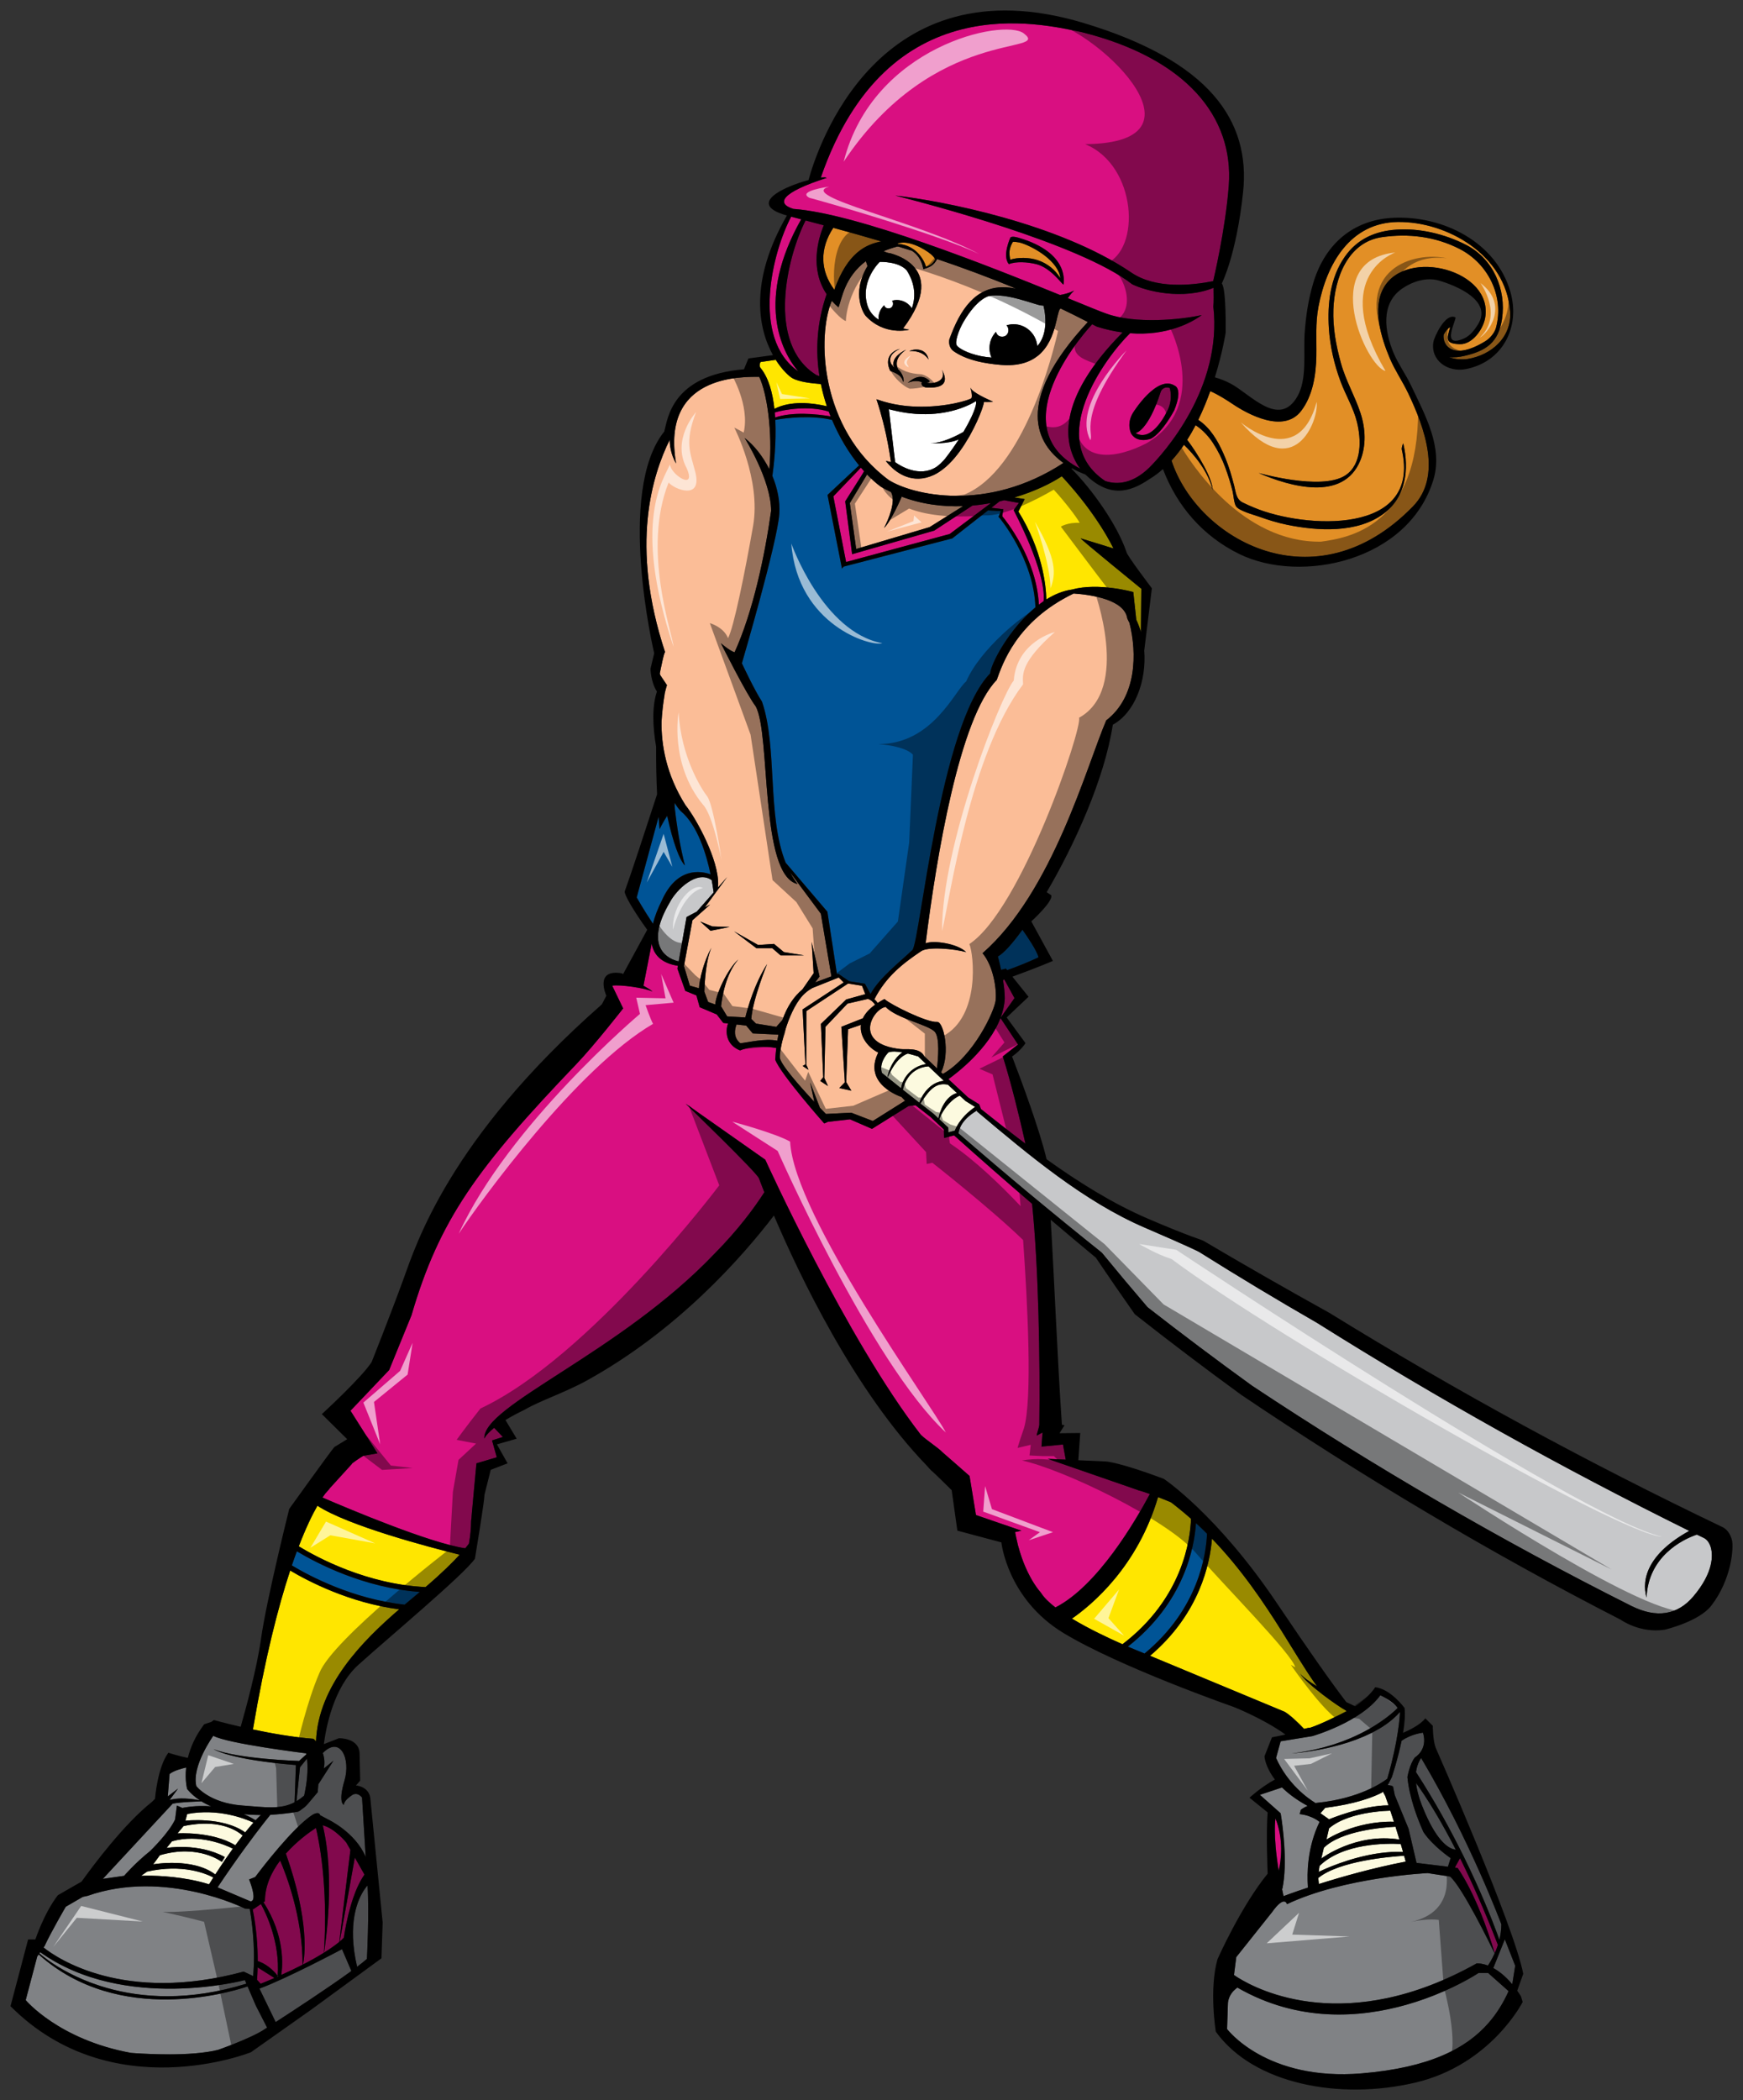
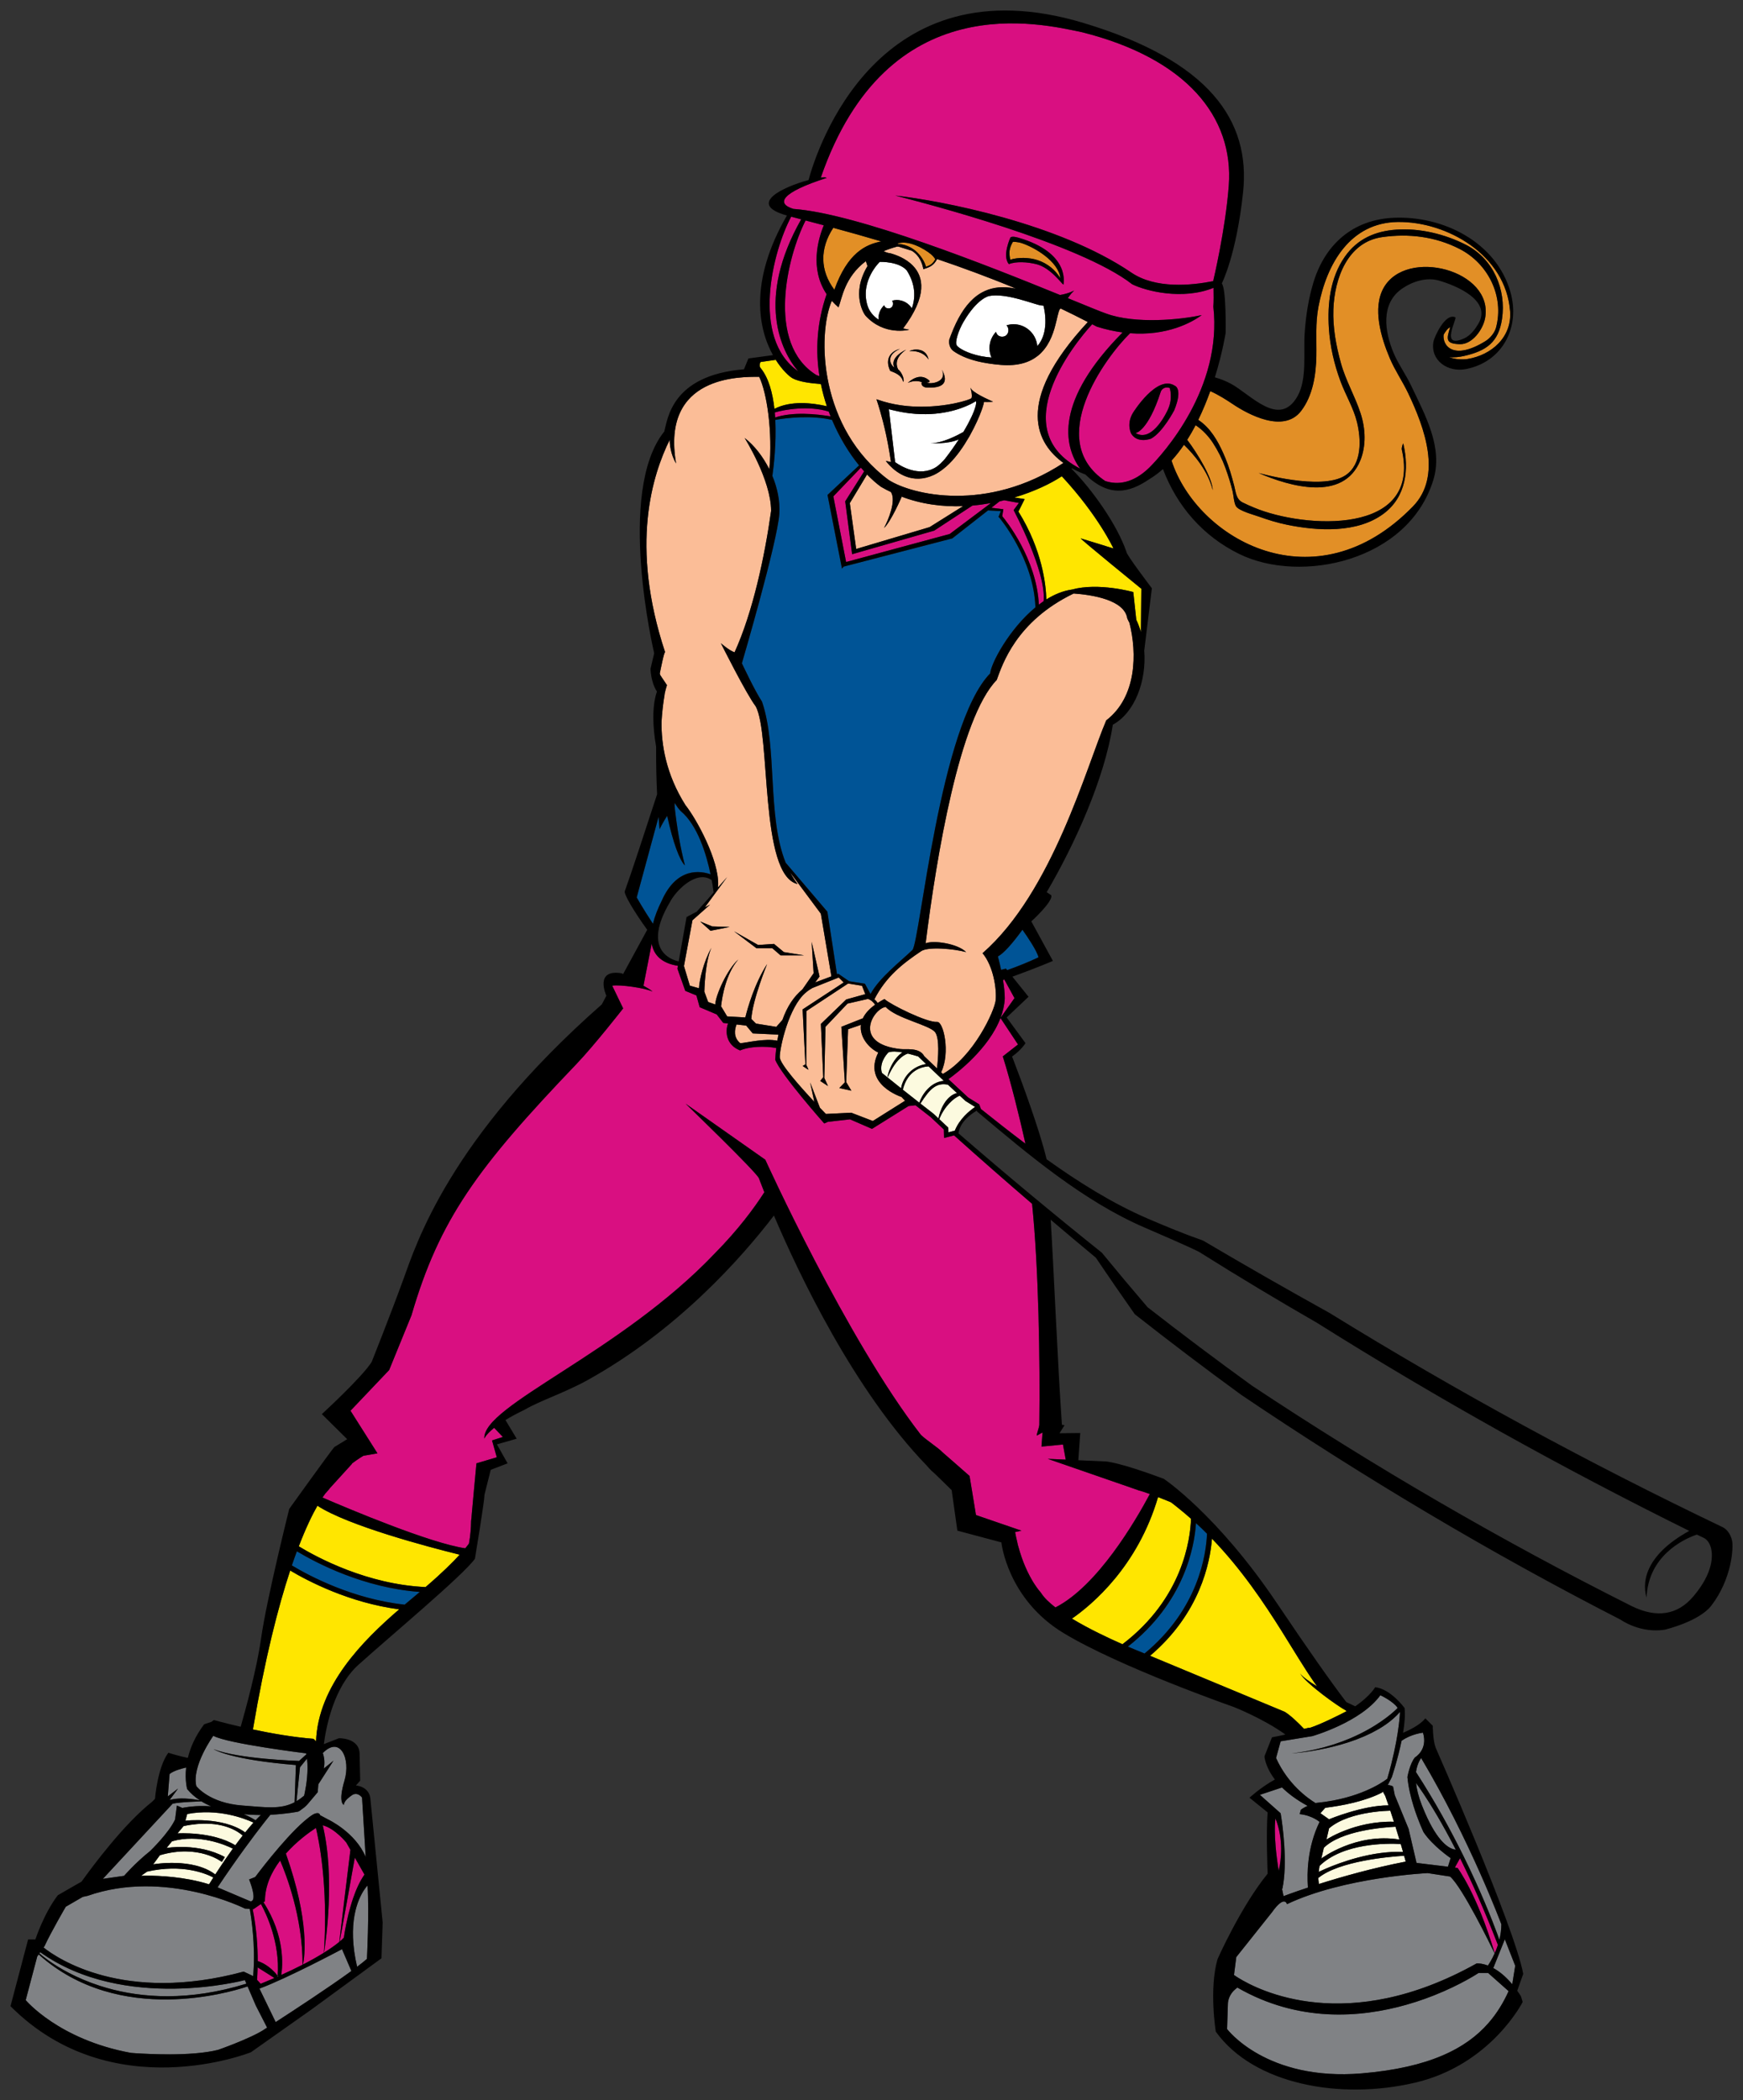
<svg xmlns="http://www.w3.org/2000/svg" version="1.1" id="Layer_1" x="0px" y="0px" width="166px" height="200px" viewBox="0 0 166 200" style="enable-background:new 0 0 166 200;" xml:space="preserve">
  <rect x="0" y="0" width="166" height="200" fill="#333333" stroke="none" />
-   <path id="color8" style="fill:#C7C8CA;" d="M67.958,84.976c0,0,0.009-0.001,0.023-0.002l-1.621,1.845l-0.974,0.513l-0.75,4.228  c-0.854-0.173-3.452-1.219-0.832-5.649c0.594-1.144,2.56-3.103,3.977-2.086C67.91,84.521,67.958,84.976,67.958,84.976z   M162.96,147.469c-0.118-0.483-0.372-0.849-0.698-1.003c-0.263-0.126-0.393-0.188-0.655-0.314c-1.414,0.475-4.634,2.105-4.794,6  c-0.518-1.791,0.189-4.221,4.066-6.352c-12.172-6.022-23.959-12.595-35.456-19.818c-3.78-2.175-7.519-4.424-11.211-6.744  c-0.015-0.011-0.727-0.402-5.186-2.319c-5.785-2.487-11.059-6.925-15.925-11.02c-0.017-0.015-0.025-0.023-0.042-0.037  c-0.012-0.032-0.021-0.06-0.031-0.087c-1.413,0.835-1.696,1.732-1.742,2.165c4.48,3.882,9.022,7.663,13.652,11.366  c1.716,2.087,2.587,3.126,4.354,5.193c3.271,2.552,6.589,5.044,9.951,7.475c11.58,7.687,23.629,14.694,36.05,20.936  c0.043,0.021,0.063,0.03,0.104,0.051c2.368,1.17,4.364,0.857,5.867-0.914C163.245,149.715,163.104,148.067,162.96,147.469z" />
  <path id="color7" style="fill:#FCFADF;" d="M22.413,175.738c-2.206-1.35-5.508-1.132-5.508-1.132v-0.001l0.577-0.692  c0.457-0.102,0.878-0.161,1.276-0.198c2.509-0.233,3.875,0.674,4.357,1.095C22.876,175.113,22.641,175.427,22.413,175.738z   M23.35,174.516c0.265-0.33,0.531-0.647,0.794-0.939h-0.002c-0.879-0.404-3.389-1.372-6.312-0.816l-0.172,0.633l-0.001,0.004  c0,0,3.528-0.408,5.667,1.095L23.35,174.516z M13.435,178.647c0,0,0.209-0.011,0.573-0.012c1.09-0.003,3.562,0.085,5.904,0.82  c0,0,0.151-0.248,0.408-0.649c-0.689-0.365-2.926-1.324-6.306-0.562L13.435,178.647z M20.938,177.854  c0.304-0.457,0.658-0.977,1.043-1.518c0.067-0.094,0.13-0.186,0.198-0.28l0,0c-0.724-0.356-3.217-1.427-5.797-0.698l-0.516,0.633  l-0.003,0.003c0,0,3.007-0.52,5.552,0.865l-0.289,0.463c0,0-2.198-1.731-5.899-0.635l-0.632,0.862l-0.002,0.004  c0,0,3.757-0.672,5.912,0.964C20.631,178.32,20.78,178.094,20.938,177.854z M88.201,101.336c-0.237-0.227-0.483-0.462-0.753-0.723  c-0.285-0.086-0.63-0.188-0.992-0.275c-0.523,0.178-1.238,0.724-1.909,2.26c-0.069-0.202,0.425-1.74,1.4-2.368  c-0.516-0.096-1.007-0.126-1.336-0.005c-0.289,0.306-0.876,1.061-0.622,1.953c0.692,0.56,1.273,1.026,1.83,1.471  C85.912,102.911,86.6,101.601,88.201,101.336z M87.552,105.016c-0.559-0.436-1.059-0.831-1.569-1.237  c0.468-1.901,1.865-2.188,2.451-2.222c0.52,0.496,0.985,0.938,1.458,1.381C88.577,103.046,87.799,104.293,87.552,105.016z   M89.382,106.519c-0.139-0.131-0.286-0.271-0.463-0.438c-0.464-0.36-0.875-0.68-1.257-0.979c0.915-1.458,1.542-2.012,2.617-1.801  c0.271,0.252,0.557,0.518,0.861,0.8C90.012,104.387,89.475,105.894,89.382,106.519z M92.867,105.422  c-0.536,0.363-1.477,1.129-1.932,2.258c-0.234,0.061-0.368,0.096-0.613,0.16c-0.005-0.18-0.008-0.271-0.012-0.451  c-0.35-0.327-0.591-0.552-0.857-0.803c0.464-1.185,1.361-2.022,1.954-2.237c0.176,0.161,0.353,0.326,0.546,0.504  C92.319,105.082,92.515,105.203,92.867,105.422z M125.604,179.385l0.004,0.043c2.146-0.679,5.105-1.521,8.27-2.136  c-0.03-0.107-0.061-0.212-0.089-0.317c-0.022-0.08-0.043-0.16-0.066-0.239c-1.329,0.08-6.193,0.492-8.174,2.119L125.604,179.385z   M132.411,172.444c-0.001-0.001-0.001-0.001-0.001-0.002c-0.323,0.009-0.925,0.038-1.643,0.136c-0.107,0.015-0.217,0.03-0.329,0.049  c-1.283,0.201-2.837,0.62-3.862,1.498l-0.246,1.069c0,0,0.001-0.002,0.002-0.002c0.014-0.009,0.853-0.564,2.235-1.035  c0.008-0.005,0.015-0.007,0.023-0.009c0.125-0.043,0.257-0.084,0.391-0.125c0.035-0.011,0.066-0.021,0.102-0.032  c0.132-0.038,0.271-0.075,0.408-0.11c0.042-0.011,0.08-0.022,0.12-0.032c0.167-0.042,0.34-0.08,0.516-0.116  c0.017-0.003,0.031-0.008,0.048-0.011c0.778-0.154,1.646-0.25,2.579-0.227c0.001,0,0.001,0,0.001,0  c-0.024-0.078-0.048-0.146-0.072-0.221C132.586,172.975,132.493,172.691,132.411,172.444z M125.836,177.002  c0,0,3.282-2.484,7.443-1.811c-0.128-0.429-0.254-0.839-0.374-1.219c-1.185,0.058-5.15,0.37-6.822,2.001L125.836,177.002z   M131.695,170.621l-0.067,0.092c-1.625,0.841-3.789,1.254-5.415,1.455l-0.457,0.518l-0.001,0.001l0.821,0.576  c0,0,3.221-1.34,5.666-1.324c-0.193-0.564-0.313-0.896-0.313-0.896L131.695,170.621z M125.589,178.276  c0.003-0.001,0.257-0.129,0.697-0.318c1.34-0.575,4.397-1.714,7.337-1.586c-0.074-0.258-0.147-0.51-0.219-0.756  c-1.321-0.072-5.469-0.107-7.732,2.085L125.589,178.276z" />
  <path id="color6" style="fill:#FFE600;" d="M115.426,146.538c2.788,2.887,4.923,6.064,6.68,8.868  c1.136,1.815,2.121,3.472,3.032,4.783c0.072,0.105,0.138,0.188,0.209,0.288c0.032,0.046,0.063,0.087,0.095,0.131  c-0.731-0.441-1.354-0.882-1.621-1.231c0.6,0.997,3.693,3.189,4.358,3.521c0.019,0.023,0.033,0.054,0.051,0.079  c-0.561,0.299-2.406,1.229-3.473,1.575c-0.001-0.001-0.002-0.003-0.002-0.004c-0.019-0.022-0.276,0.031-0.557,0.105  c-0.63-0.659-1.301-1.292-1.842-1.626l-12.825-5.335C114.274,153.671,115.249,148.836,115.426,146.538z M102.091,154.152  c1.614,0.98,3.496,1.863,4.81,2.439c5.73-4.365,6.463-9.97,6.526-11.951c-0.413-0.361-0.827-0.722-1.267-1.066  c-0.212-0.167-0.421-0.341-0.642-0.502c0,0-0.558-0.233-1.229-0.494C108.356,149.179,104.019,152.813,102.091,154.152z   M97.585,47.533c0,0-0.319,0.639-0.594,1.187c2.278,3.661,2.623,6.992,2.66,8.369c0.769-0.48,1.588-0.821,2.439-0.942  c2.533-0.697,5.841,0.239,5.841,0.239l0.285,2.638c0.179,0.379,0.326,0.773,0.442,1.176l0.037-4.129c0,0-5.944-4.839-5.762-4.794  c0.184,0.045,3.109,0.958,3.109,0.958s-1.434-3.125-4.92-6.877c-1.044,0.694-2.628,1.456-4.515,2.02L97.585,47.533z M78.747,38.687  c-0.227-0.677-0.42-1.381-0.568-2.11c-0.012-0.002-0.023-0.005-0.036-0.007c-0.855-0.059-2.003-0.198-2.637-0.531  c-0.315-0.166-0.986-0.764-1.626-1.772l-1.443,0.208c0,0-0.229,0.365,0.046,0.63c0.735,0.934,1.106,2.343,1.271,3.835  C75.314,38.128,77.368,38.368,78.747,38.687z M28.455,147.268c1.783,1.084,6.525,3.625,12.075,3.88  c1.584-1.356,2.615-2.39,3.249-3.083c-2.958-0.732-10.615-2.751-13.548-4.663C29.737,144.262,29.127,145.519,28.455,147.268z   M24.087,164.708c1.738,0.369,3.843,0.744,5.769,0.89c0,0,0.104,0.086,0.243,0.244c0.201-5.332,4.461-9.594,7.918-12.573  c-4.725-0.619-8.656-2.67-10.381-3.696C26.491,153.04,25.237,157.911,24.087,164.708z" />
  <path id="color5" style="fill:#005496;" d="M94.307,64.128c-4.796,4.893-6.673,25.401-7.402,26.338  c-1.188,1.135-3.154,2.65-3.998,4.198l-0.533-0.979l-1.503-0.236l-1.029-0.711l-0.129,0.048l-0.912-5.953l-3.976-4.673  c-1.791-4.481-0.761-11.018-2.255-15.343c-0.696-1.043-1.914-3.649-1.914-3.649s3.393-11.556,3.567-14.248  c0.076-1.185-0.184-2.437-0.663-3.594c0.132-0.934,0.386-3.122,0.276-5.333c0.972-0.191,3.455-0.47,5.406,0  c0.716,1.699,1.632,3.172,2.573,4.33l-3.003,2.814l1.376,7.02l0.154-0.193l10.351-2.687l3.407-2.668l1.218,0.07l-0.225,0.553  l0.071,0.054c0.034,0.039,3.3,3.937,3.447,8.557C96.114,59.907,94.374,63.181,94.307,64.128z M64.826,77.243  c-0.186-0.185-0.379-0.452-0.571-0.783c-0.003,0.106-0.007,0.213-0.01,0.319c0.215,1.977,0.532,3.875,0.986,5.644  c-0.499-0.474-1.13-2.154-1.691-4.724c-0.133,0.2-0.256,0.405-0.369,0.602c-0.125,0.215-0.242,0.44-0.354,0.669  c-0.036-0.382-0.066-0.779-0.097-1.174l-2.082,7.673c0,0,0.602,1.075,1.545,2.505c0.17-0.695,0.461-1.44,0.843-2.203  c1.441-3.239,3.732-2.829,4.646-2.504C67.289,81.43,66.458,78.592,64.826,77.243z M113.903,145.058  c-0.15,2.313-1.13,7.56-6.484,11.76c0.68,0.29,1.116,0.462,1.116,0.462l0.47,0.195c5.129-4.23,5.869-9.428,5.948-11.408  C114.611,145.726,114.265,145.387,113.903,145.058z M27.796,149.085c1.678,1.011,5.804,3.198,10.742,3.737  c0.512-0.435,0.999-0.838,1.445-1.211c-5.35-0.383-9.883-2.771-11.708-3.869C28.117,148.164,27.958,148.607,27.796,149.085z   M95.036,91.091c0,0,0.149,0.535,0.306,1.273l0.463-0.116l0.115,0.145c1.04-0.37,2.042-0.774,2.986-1.22  c-0.156-0.625-1.009-1.892-1.53-2.628C96.398,89.896,95.564,90.815,95.036,91.091z" />
  <path id="color4" style="fill:#FBBD97;" d="M71.689,98.419l2.448,0.114c-0.039,0.188-0.075,0.381-0.108,0.58  c-1.188-0.247-2.852,0.188-3.526,0.24c-0.674-0.555-0.541-1.309-0.355-1.786l0.917,0.104L71.689,98.419z M83.644,100.24  c-0.812-0.373-1.81-1.428-1.652-2.639l-1.223,0.42l-0.179,5.034l0.495,0.82l-1.153-0.254l0.53-0.545l-0.333-5.288l2.047-0.809  c0.203-0.432,0.576-0.87,1.166-1.295c-0.156-0.24-0.404-0.466-0.686-0.55l-1.944,0.445l-2.097,2.212l-0.11,4.866l0.352,0.774  l-0.743-0.488l0.29-0.353l-0.224-5.076l2.413-2.331l1.815-0.504l-0.313-0.799l-1.322-0.215l-3.978,2.624l-0.011,5.111  c0.004,0.008,0.215,0.449,0.215,0.475s-0.554-0.357-0.554-0.357l0.26-0.154l-0.266-5.232l3.915-2.568l-0.474-0.473l-2.505,1  c-0.203,0.112-0.43,0.258-0.66,0.461c-1.581,1.343-2.452,5.175-2.452,6.123c0,0.638,1.99,2.869,3.291,4.259l-0.398-1.853  l0.928,2.414c0.346,0.363,0.571,0.592,0.571,0.592l2.413-0.119l2.057,0.79l3.068-1.929l-0.339-0.362  C85.854,104.469,82.116,103.275,83.644,100.24z M84.352,95.897c-1.187,0.158-3.232,3.498,1.396,4.012  c0.517,0.073,1.823-0.194,2.276,0.682c0.446,0.427,0.843,0.806,1.213,1.157c0.117-0.982,0.26-2.854-0.178-3.44  C88.543,97.614,85.369,97.004,84.352,95.897z M79.218,28.65c0.19,0.213,0.402,0.421,0.64,0.624c0.331-0.858,0.567-2.869,2.604-4.401  c0.091,0.286,0.179,0.474,0.137,0.501c-1.572,2.652-0.291,4.557-0.172,4.688c1.785,1.956,4.122,1.353,4.163,1.341l0.005-0.001  c-0.165-0.035-0.363-0.073-0.582-0.118H86.01c2.341-3.114,1.94-4.931,0.943-5.97c-0.697-0.726-1.663-1.062-2.217-1.209  c-0.04,0.017-0.283-0.032-0.583-0.185c0.388-0.162,0.814-0.308,1.284-0.437c0.048,0.001,0.1,0.004,0.15,0.008  c0.413,0.128,0.832,0.258,1.256,0.393c0.471,0.295,0.889,0.791,1.068,1.619l0.025,0.134l0.132-0.043  c0.509-0.165,0.868-0.323,1.181-0.921c2.413,0.815,4.945,1.746,7.506,2.81c-0.192-0.036-0.381-0.064-0.563-0.086  c-1.01-0.124-1.892,0.028-2.666,0.453c-0.294,0.16-0.571,0.358-0.834,0.596c-0.832,0.752-1.523,1.892-2.104,3.412  c-0.057,0.149-0.114,0.294-0.17,0.451c0,0-0.139,0.563,0.235,0.983c0.053,0.06,0.116,0.118,0.193,0.17  c0.434,0.297,1.107,0.662,2.219,0.94c0,0,0,0-0.001,0.001c0.325,0.081,0.696,0.153,1.104,0.215l0,0  c0.359,0.054,0.739,0.103,1.168,0.136c1.636,0.13,2.742-0.257,3.512-0.874h0.003c0.118-0.094,0.227-0.194,0.329-0.299  c0,0.001-0.002,0.001-0.003,0c0.87-0.884,1.213-2.08,1.424-2.976h0.002c0.084-0.356,0.15-0.665,0.219-0.884c0,0-0.001,0-0.002,0  c0.023-0.074,0.047-0.142,0.071-0.194c0.015-0.03,0.046-0.087,0.046-0.086c0.001,0.015,0.027-0.013,0.069-0.066  c0.87,0.414,1.736,0.846,2.598,1.293c-7.175,7.729-4.776,11.65-2.322,13.421c-7.296,4.771-14.439,3.042-16.654,1.616  C78.029,40.808,77.819,31.961,79.218,28.65z M86.599,33.43c1.4-0.07,1.835,0.824,1.835,0.824  C88.225,33.094,87.033,33.218,86.599,33.43z M86.453,36.459c0.728-0.292,1.139-0.132,1.359-0.053  c-0.126,0.053-0.054,0.513,0.526,0.504c1.897,0.08,1.846-0.822,1.371-1.697c0.538,1.22-1.138,1.406-1.454,1.22  c0.239-0.01,0.329-0.077,0.253-0.185C87.56,35.372,86.579,36.379,86.453,36.459z M84.78,35.319c0.478,0.185,1.115,0.424,1.221,1.034  c0.175,0-0.008-0.816-0.472-1.185c-0.222-0.463-0.257-1.144,0.765-1.865c0,0-1.612,0.711-1.115,1.698c0,0,0,0-0.001,0  c-0.345-0.212-0.898-1.139,0.532-1.777C84.813,33.468,84.249,34.178,84.78,35.319z M83.471,38.024L83.471,38.024  c0,0,0.29,0.823,0.629,2.152c0.098,0.383,0.197,0.797,0.297,1.26c0.111,0.517,0.218,1.08,0.318,1.68  c0-0.004-0.001-0.009-0.001-0.013c0.049,0.294,0.099,0.588,0.142,0.898l-0.105-0.022l-0.387-0.085l0.001,0.001h-0.001  c0,0,0.139,0.2,0.394,0.46c-0.001-0.001-0.001-0.001-0.001-0.001c0.668,0.687,2.154,1.807,4.161,0.888  c0.304-0.139,0.595-0.33,0.877-0.547h0.001c0.214-0.166,0.424-0.347,0.626-0.547H90.42c0.716-0.715,1.342-1.621,1.852-2.508  c0.026-0.045,0.056-0.09,0.081-0.134c0.015-0.027,0.026-0.052,0.041-0.079c0.502-0.901,0.881-1.768,1.099-2.373  c0.008-0.022,0.013-0.038,0.02-0.059c0.022-0.062,0.041-0.117,0.059-0.172c0.083-0.255,0.135-0.45,0.14-0.545l0,0  c0,0,0.671,0.016,0.866-0.023h0.002c0,0-1.588-0.663-2.046-1.159c-0.021-0.025-0.024-0.047-0.041-0.071  c-0.031-0.045-0.07-0.091-0.077-0.131l0.001,0.003c0.005,0.017,0.238,0.813,0.098,1.024c-0.101,0.151-2.451,0.907-5.301,0.803  c-0.492-0.018-0.996-0.062-1.509-0.139c-0.689-0.104-1.387-0.267-2.075-0.51C83.576,38.056,83.522,38.042,83.471,38.024  L83.471,38.024z M70.984,96.899L69.255,96.8l-0.562-0.935l-0.021-0.008c0.105-0.968,0.464-3.112,1.643-4.478  c-1.06,0.94-2.174,3.433-2.191,4.286l-0.679-0.237l-0.363-0.984c0.036-1.136,0.172-3.054,0.675-4.186  c-0.766,1.366-1.148,3.116-1.188,3.861L65.7,93.872l-0.562-1.869l0.811-4.361l1.685-1.495l-0.506,0.267l2.122-2.884l-0.881,1.003  c0.015-0.073,0.025-0.154,0.025-0.253c0.087-2.346-2.06-6.287-3.105-7.591c-1.876-2.962-2.315-5.829-2.286-7.952  c0.052-0.876,0.148-1.75,0.297-2.617c-0.001-0.007-0.003-0.015-0.005-0.021c0.117-0.539,0.226-0.846,0.226-0.846l-0.627-0.939  c-0.001-0.003-0.001-0.007-0.002-0.01c-0.023-0.031-0.042-0.068-0.044-0.117c-0.001-0.019-0.006-0.036-0.008-0.054  c0.076-0.387,0.429-2.163,0.507-2.008c-3.394-10.252-1.186-16.944,0.434-20.244c0,0.434,0.087,1.39,0.609,2.259  c-1.459-8.423,6.169-8.254,7.915-8.254c0.727,1.518,1.294,5.208,0.962,8.803c-0.604-1.211-1.437-2.276-2.352-2.982  c0,0,2.523,3.997,2.523,6.951c-0.609,4.344-1.74,9.644-3.48,13.467c-0.522-0.174-1.305-0.869-1.305-0.869s2.436,4.866,3.306,5.995  c1.479,2.606,0.348,16.101,4.002,16.942c-0.267-0.343-0.499-0.713-0.706-1.101l2.92,3.926l0.998,5.918c0,0-0.001,0.02-0.002,0.052  l-1.538,0.578l0.417-0.567l-0.749-3.302l0.188,2.991l-1.069,1.539c-0.781,0.65-1.44,1.585-1.904,2.907l-0.584,0.662l-1.934-0.312  l-0.444-0.443c0.115-1.836,1.504-5.226,1.504-5.226C71.864,93.682,71.22,95.945,70.984,96.899z M69.494,88.28l-1.668-0.052  L66.68,87.76l0.99,0.885L69.494,88.28z M72.048,90.31h1.511l0.782,0.677h2.241l-1.929-0.313l-0.938-0.78l-1.512,0.104l-2.294-1.301  L72.048,90.31z M107.569,59.323c-0.076-0.143-0.148-0.286-0.209-0.427c-0.268-1.776-3.367-2.249-5.105-2.372  c-5.482,2.642-6.794,6.773-7.327,8.232c-3.545,3.643-5.73,16.758-6.772,25.086c0.695-0.313,3.023,0,3.856,0.833  c-1.146-0.312-3.605-0.543-4.28-0.089c-1.723,1.159-3.335,2.397-4.459,4.588c0.116,0.09,0.224,0.206,0.318,0.344  c0.195-0.126,0.406-0.251,0.644-0.373c0.553,0.522,4.058,2.259,5.007,2.18c0.609-0.076,1.296,2.938,0.389,4.796  c0.056,0.052,0.111,0.104,0.166,0.157c2.92-1.648,4.929-6.002,5.031-7.021c0.104-1.041-0.209-3.228-1.251-4.477  c6.672-5.829,9.904-17.802,11.78-22.174C108.274,66.363,108.293,62.192,107.569,59.323z M83.908,46.364  c-0.425-0.305-0.876-0.701-1.332-1.177l-1.641,2.727l0.605,4.367l6.991-2.08l3.184-1.997c-1.945,0.071-3.974-0.181-5.922-0.935  c0.048,0.033,0.077,0.055,0.077,0.055s-1.007,2.347-1.679,2.962c0.392-0.726,1.175-2.571,0.672-3.409  c0.014,0.001,0.026,0.005,0.04,0.008C84.567,46.727,84.235,46.557,83.908,46.364z" />
  <path id="color3" style="fill:#E28F26;" d="M143.819,29.659c0.177,2.446-1.768,4.166-4.063,4.531  c-0.49,0.077-1.194,0.039-1.75-0.182c0.479,0.065,1.017-0.014,1.428-0.107c2.128-0.481,3.285-1.304,3.615-3.522  c0.418-2.811-0.834-5.734-3.426-7.06c-2.024-1.035-4.427-1.61-6.662-1.447c-1.98,0.144-3.682,0.863-4.882,2.578  c-1.391,1.988-1.67,4.465-1.518,6.83c0.109,1.708,0.513,3.434,1.107,5.037c0.482,1.3,1.23,2.522,1.565,3.871  c0.404,1.628,0.511,4.028-1.102,5.086c-2.298,1.509-8.38-0.276-8.243-0.217c2.93,1.265,8.043,2.764,9.664-1.2  c0.577-1.416,0.497-3.052,0.029-4.49c-0.531-1.631-1.412-3.113-1.874-4.782c-0.461-1.664-0.782-3.395-0.718-5.129  c0.106-2.943,1.363-6.41,4.644-6.873c2.515-0.355,5.038-0.069,7.372,1.125c2.706,1.384,4.27,4.488,3.475,7.489  c-0.135,0.502-0.564,1.02-1.02,1.299c-3.079,1.893-4.096,0.391-3.972-0.623c0.162-0.288,0.385-0.603,0.624-0.71  c-0.352,1.133-0.47,1.58,0.932,1.615c1.162,0.031,2.196-1.384,2.397-2.49c0.832-4.557-7.495-6.74-9.668-2.87  c-1.08,1.926-0.255,4.714,0.591,6.708c0.486,1.149,1.213,2.198,1.75,3.328c1.557,3.27,3.262,7.889,0.451,10.778  c-9.298,9.555-20.542,3.137-22.991-4.364c0.427-0.466,0.819-0.972,1.184-1.506c0.939,0.91,2.297,2.484,2.74,4.32  c-0.038-1.139-1.374-3.388-2.43-4.793c0.286-0.452,0.552-0.918,0.798-1.392c0.688,0.441,1.276,1.109,1.649,1.683  c0.485,0.743,0.882,1.54,1.188,2.373c0.269,0.734,0.505,1.481,0.689,2.242c0.093,0.386,0.121,1.078,0.318,1.412  c0.267,0.448,1.73,0.828,2.211,1.001c0.863,0.312,1.743,0.582,2.644,0.767c2.909,0.599,6.703,0.833,9.228-1.067  c2.116-1.594,2.423-4.208,1.858-6.646c-0.028-0.122-0.18,0.41-0.149,0.542c1.908,8.237-9.294,7.539-14.057,5.544  c-0.371-0.154-0.739-0.312-1.099-0.494c-0.631-0.318-0.648-0.989-0.807-1.601c-0.232-0.891-0.485-1.782-0.84-2.633  c-0.5-1.197-1.13-2.455-2.145-3.307c-0.132-0.111-0.278-0.22-0.434-0.325c0.445-0.915,0.825-1.844,1.144-2.736  c0.791,0.348,1.555,0.844,2.149,1.241c1.422,0.952,4.829,2.819,6.497,0.648c1.126-1.464,1.424-3.474,1.453-5.247  c0.027-1.617-0.102-3.104,0.203-4.697c0.788-4.125,3.042-7.981,7.522-8.054C137.786,21.066,143.429,24.277,143.819,29.659z   M79.463,27.594c1.255-3.497,2.953-4.305,4.472-4.604c-1.651-0.489-3.191-0.919-4.574-1.293  C78.073,23.654,78.08,25.753,79.463,27.594z M97.333,23.164c-0.417-0.138-0.795-0.138-0.867-0.132  c-0.373,0.641-0.38,1.049-0.253,1.703c0.729-0.237,1.788-0.233,2.609,0.042c0.925,0.31,1.675,0.909,2.162,1.718  C100.808,24.873,98.513,23.559,97.333,23.164z M88.676,24.224c-0.651-0.546-2.215-1.422-3.21-1.017  c0.02,0.008,0.039,0.017,0.059,0.025c0.607,0.032,1.189,0.257,1.68,0.668c0.46,0.385,0.853,1.002,0.984,1.506  c0.421-0.146,0.652-0.289,0.883-0.721C89.049,24.641,88.909,24.42,88.676,24.224z" />
  <path id="color2" style="fill:#D90F81;" d="M82.301,44.892l-1.806,2.856l0.66,5.033l7.817-2.246l3.641-2.386  c0.598-0.052,1.183-0.132,1.753-0.235l-3.92,2.942l-9.865,2.669l-1.216-6.251l2.626-2.738  C82.095,44.659,82.198,44.778,82.301,44.892z M73.787,39.28c0.014,0.16,0.027,0.321,0.037,0.481c1.678-0.561,3.92-0.335,5.279-0.109  c-0.061-0.151-0.121-0.303-0.177-0.458C77.021,38.604,74.717,39,73.787,39.28z M30.089,174.085  c-0.636,0.415-1.821,1.269-2.863,2.444c2.278,6.461,1.788,9.819,1.629,10.563c0,0.001,0,0.002,0,0.003  c0.674-0.349,1.359-0.727,1.993-1.122C31.28,179.494,30.338,175.104,30.089,174.085z M32.352,184.906l0.001-0.001  c0.055-0.045,0.111-0.091,0.164-0.137l0.231-0.23c0,0,0.124-0.939,0.415-2.134c0.009-0.037,0.017-0.072,0.026-0.111  c0.054-0.219,0.117-0.447,0.183-0.678c0.075-0.262,0.155-0.529,0.246-0.796c0.283-0.832,0.645-1.656,1.097-2.288l-0.921-1.623  C33.481,178.665,32.602,183.593,32.352,184.906z M32.978,175.473c0,0-1.092-1.35-2.24-1.637h-0.001  c1.194,4.936,0.276,11.164,0.123,12.128c0,0,0.001,0,0.001-0.001c0.535-0.334,1.031-0.678,1.453-1.025  c0.166-1.477,0.976-8.07,1.061-8.766L32.978,175.473z M108.398,141.92L108.398,141.92c-0.015-0.005-8.611-2.983-8.611-2.983  s0.759,0.033,1.713,0.075l-0.266-1.441l-2.046,0.199l0.1-1.346c0,0,0,0-0.55,0.299c-0.021-0.151,0.188-0.623,0.243-1.012  c0.082-6.161-0.066-14.958-0.688-21.064c-2.498-2.145-4.976-4.314-7.43-6.516c-0.383,0.099-0.574,0.147-0.957,0.245  c-0.008-0.322-0.011-0.485-0.019-0.809c-0.501-0.47-0.75-0.702-1.249-1.174c-0.541-0.421-1.012-0.787-1.448-1.13l-0.663,0.074  l-3.481,2.173l-2.096-0.909l-2.097,0.237l-0.356,0.158c0,0-4.193-4.74-4.668-6.083c0.023-0.387,0.059-0.75,0.101-1.102  c-1.046-0.204-2.57-0.157-3.446,0.231c-1.39-0.547-1.417-1.88-1.146-2.569l-0.457-0.052l-0.623-0.81l-1.622-0.686l-0.312-1.122  l-1.061-0.436l-0.749-2.118l0.047-0.269c-1.541-0.24-2.302-1.02-2.497-2.107l-0.782,4.001c0.384,0.215,0.712,0.414,0.87,0.563  c-0.74-0.357-3.115-0.685-3.841-0.566c-0.002,0.001-0.006,0-0.008,0l1.045,2.166c0,0-2.745,3.516-4.441,5.288  c-9.466,9.892-13.055,14.808-15.717,23.935l-2.129,5.219l-3.681,3.875l2.569,4.057h-0.001l-1.342,0.233c0,0-0.488,0.286-1.1,0.747  c0.007,0.005,0.012,0.012,0.019,0.017c-0.019,0.018-2.134,2.347-2.157,2.371c0.002,0.004,0.004,0.009,0.006,0.014  c-0.145,0.148-0.38,0.453-0.386,0.432c-0.083,0.11-0.177,0.242-0.278,0.394c2.635,1.138,10.277,4.352,13.601,4.835  c0.246-0.298,0.347-0.448,0.347-0.448c0.14-0.74,0.199-1.466,0.206-2.164c0.036-0.198,0.049-0.401,0.06-0.593  c0.011-0.21,0.451-4.887,0.451-4.887l1.937-0.576l-0.453-1.605l1.03-0.33l-0.826-0.87c-0.823,0.657-0.935,1.031-0.936,1.03  c-0.212-3.157,12.905-8.132,21.942-17.636c2.236-2.267,3.747-4.308,4.724-5.83c-0.331-0.832-0.506-1.309-0.509-1.318  c-0.163-0.526-6.992-7.12-6.992-7.12l7.592,5.34c0,0,7.735,17.073,14.818,26.202c0.516,0.499,1.716,1.277,2.045,1.648  c0.006-0.009,2.591,2.268,2.591,2.268l0.611,3.721l4.327,1.488l0.007,0.002l-0.608,0.135c0.059,0.336,0.132,0.645,0.205,0.951  c0.021,0.094,0.04,0.199,0.063,0.291c0.013,0.049,0.029,0.088,0.041,0.137c0.194,0.717,0.418,1.348,0.645,1.879  c0.605,1.414,1.215,2.155,1.215,2.155c0.087,0.134,0.224,0.256,0.316,0.4c0.285,0.444,0.765,0.905,1.356,1.362  c4-2.039,7.607-8.203,8.993-10.803c-0.429-0.155-0.837-0.291-1.125-0.36C108.391,141.923,108.394,141.922,108.398,141.92z   M90.326,102.774c0.558,0.521,1.144,1.066,1.886,1.751c0.419,0.262,0.629,0.392,1.051,0.651c0.063,0.177,0.095,0.265,0.158,0.441  c1.381,1.103,2.795,2.217,4.241,3.306c-0.508-2.298-1.385-5.878-2.158-8.316l1.449-1.135l-1.669-2.52  C94.172,99.874,91.147,102.187,90.326,102.774z M76.021,35.361c-1.644-1.911-4.043-6.838,0.282-14.474  c-0.335-0.088-0.652-0.171-0.951-0.251C73.609,23.878,71.476,32.193,76.021,35.361z M110.552,37.294  c-1.232,3.831-2.407,3.951-2.407,3.951c1.665,0.979,3.082-2.235,3.082-2.235c0.51-1.099,0.175-2.061,0.175-2.061  C110.733,36.755,110.552,37.294,110.552,37.294z M76.724,20.997c-1.757,3.426-3.777,11.742,1.021,14.715  c0.099,0.044,0.198,0.075,0.298,0.108c-0.383-2.428-0.261-5.085,0.684-7.804c-1.636-2.434-0.795-5.286-0.271-6.561  C77.842,21.292,77.26,21.138,76.724,20.997z M106.915,31.661c-0.771-0.104-1.588-0.276-2.457-0.553  c-0.148-0.079-0.295-0.151-0.441-0.228c-1.769,1.91-8.279,10.066-1.15,13.749C101.267,42.422,100.474,38.158,106.915,31.661z   M117.026,17.676c-0.312,4.182-1.47,9.027-1.47,9.027s0.001,0.026,0.002,0.069c-2.079,0.413-5.499,0.762-7.816-0.815  c-6.912-4.703-18.139-6.855-22.478-7.333c2.807,0.717,17.562,4.543,22.563,8.449c1.333,0.658,4.808,1.53,7.75,0.338  c0.014,0.59,0.021,1.395-0.021,1.787c0.882,7.779-4.777,14.018-6.101,15.339c-1.535,1.488-2.988,1.667-4.195,1.275  c-5.808-3.88,0.03-11.796,2.365-14.076c3.53,0.275,5.905-1.04,6.827-1.73c-1.984,0.44-6.32,0.881-9.113-0.147  c-0.442-0.147-1.766-0.695-3.642-1.462c0.146-0.207,0.271-0.38,0.332-0.445c0.163-0.175,0.275-0.283,0.275-0.283  s-0.498,0.283-1.349,0.426c-6.765-2.76-19.336-7.76-25.392-8.199c-1.69-0.514-1.168-1.559,3.168-2.953  c-0.074-0.056-0.275-0.063-0.56-0.031c6.348-18.341,21.005-14.646,24.89-13.841C112.983,5.566,117.515,11.131,117.026,17.676z   M111.883,36.735c-1.695-1.103-3.976,2.572-3.976,2.572c-0.674,1.106-0.163,2.011-0.163,2.011c0.62,0.969,1.893,0.451,1.893,0.451  c1.104-0.607,2.19-2.685,2.19-2.685C112.687,36.986,111.883,36.735,111.883,36.735z M96.087,25.155c0.682-0.277,1.769-0.206,2.607,0  c1.344,0.331,2.399,1.851,2.587,1.955c-0.01-0.048,0.689-2.818-3.82-4.327c-0.789-0.264-1.051-0.281-1.225-0.177  C96.236,22.607,95.408,24.375,96.087,25.155z M121.781,178.171c0.117-0.506,0.24-1.248,0.233-2.119  c-0.007-0.868-0.142-1.862-0.54-2.872C121.475,173.18,121.208,174.624,121.781,178.171z M96.618,95.057l-0.966-1.768  c-0.042,0.015-0.086,0.029-0.128,0.045c0.096,0.587,0.168,1.208,0.168,1.757c-0.031,0.634-0.179,1.252-0.402,1.845L96.618,95.057z   M139.052,176.967l-0.455,0.818c0,0-0.003,0.033-0.02,0.08l0.238,0.028c0,0,1.846,2.44,3.538,8.123  c0.108-0.237,0.214-0.499,0.306-0.785C141.375,181.907,140.145,179.168,139.052,176.967z M24.538,187.368  c-0.01,0.48-0.034,0.883-0.058,1.182l0.346,0.377c0,0,0.522-0.205,1.311-0.549l-0.507-0.319L24.538,187.368z M24.851,181.333  l-0.718,0.492h-0.001l-0.069-0.006c0.38,1.89,0.482,3.633,0.482,4.945c0.311,0.097,1.159,0.438,1.899,1.408h0.001  c0.245-3.187-1.132-5.992-1.554-6.767C24.877,181.383,24.862,181.354,24.851,181.333z M26.679,177.191  c-0.822,1.096-1.449,2.412-1.449,3.879l-0.136,0.093c2.076,3.229,1.827,6.077,1.69,6.927c0.001,0,0.001,0,0.001-0.002  c0.611-0.274,1.313-0.607,2.029-0.974c0.016-4.558-1.589-8.658-2.134-9.918C26.68,177.195,26.679,177.192,26.679,177.191z   M95.644,47.642c-0.148,0.036-0.296,0.073-0.446,0.107l-0.778,0.609l1.14,0.14l-0.109,0.658c0.342,0.409,3.275,4.056,3.49,8.426  c0.149-0.113,0.3-0.223,0.453-0.326c0.285-2.791-2.858-8.672-2.858-8.672l0.503-0.684L95.644,47.642z" />
  <path id="color1" style="fill:#808285;" d="M18.697,170.1c-0.462-1.901,1.618-4.789,1.618-4.789c1.33,0.748,8.848,1.673,8.848,1.673  c0.006,0.028,0.01,0.059,0.016,0.09l-0.694,0.631c0,0-5.811-0.172-8.153-1.125l0.003,0.002c0.011,0.007,0.165,0.106,0.563,0.256  c0.005,0.003,0.014,0.005,0.02,0.008c0.075,0.027,0.157,0.058,0.25,0.088c0.009,0.003,0.02,0.007,0.029,0.01  c0.092,0.031,0.192,0.063,0.303,0.097c0.014,0.004,0.032,0.009,0.047,0.014c0.111,0.032,0.227,0.065,0.357,0.1  c0.011,0.003,0.024,0.005,0.035,0.008c1.172,0.311,3.117,0.679,6.242,0.933v0.002l-0.124,3.543c-1.363,0.711-2.762,0.471-4.964,0.31  C19.911,171.718,18.697,170.1,18.697,170.1z M28.569,168.311l-0.331,3.225c0.001-0.001,0.002-0.002,0.003-0.002  c0.24-0.141,0.479-0.312,0.723-0.521c0.02-0.083,0.041-0.179,0.063-0.285c0.155-0.747,0.353-2.032,0.213-3.242v-0.001  L28.569,168.311z M16.961,170.334l-0.002,0.002l-0.809,1.095l0.002-0.001c0.004-0.001,0.192-0.067,0.554-0.111  c0.024-0.003,0.038-0.007,0.063-0.01c0.139-0.015,0.301-0.025,0.488-0.027c0.449-0.007,1.04,0.034,1.779,0.177  c-0.448-0.294-0.858-0.645-1.208-1.068c0,0-0.238-0.811-0.1-2.056c-0.454,0.102-1.193,0.307-1.577,0.614l-0.173,2.137l0.002-0.002  L16.961,170.334z M11.817,178.647c0,0,1.04-1.212,2.486-2.367c0,0,1.792-1.73,2.371-3.001l0.172-1.327l0.52,0.23l0,0  c0,0,0.877-0.209,2.159-0.183c0.183,0.004,0.374,0.013,0.572,0.027h0.001c-0.319-0.139-0.628-0.293-0.918-0.473l0,0  c-0.258,0.009-0.674,0.025-1.114,0.052c-0.616,0.035-1.279,0.092-1.625,0.171l-6.648,7.16l0.405-0.059L11.817,178.647z   M24.344,173.356c0.169-0.181,0.336-0.349,0.497-0.503c-0.517,0.002-1.061-0.021-1.617-0.078c0.362,0.159,0.723,0.341,1.081,0.562  L24.344,173.356z M23.208,187.769l0.906,0.427c0.01-0.116,0.014-0.232,0.022-0.349c0.19-2.61-0.192-5.17-0.348-6.051l-0.465-0.031  c0,0-7.575-3.81-14.976-1.212l-0.46,0.099l-1.622,0.939c0,0-1.445,2.483-2.023,3.754l-0.092,0.129l0,0  C5.38,186.452,11.743,190.863,23.208,187.769z M135.413,171.92c0.09,0.232,0.18,0.45,0.27,0.656  c0.083,0.194,0.165,0.378,0.248,0.552c1.229,2.605,2.271,2.996,2.714,3.028c-0.651-1.273-1.239-2.327-1.757-3.211  c-1.035-1.766-1.77-2.79-2.028-3.136C134.925,170.407,135.094,171.104,135.413,171.92z M117.81,188.284  c0.04,0.024,0.078,0.051,0.126,0.079c1.912,1.191,10.349,5.535,22.693-1.372c0,0,0.026-0.003,0.074-0.003  c0.147-0.003,0.508,0.016,1.001,0.204c0.134-0.192,0.39-0.599,0.641-1.158c-0.349-0.724-3.063-6.293-4.242-7.318l-2.141-0.329  c0,0-7.958,0.382-13.392,2.959c-0.001-0.001-0.056-0.232-0.261-0.252c-0.206-0.02-0.562,0.171-1.167,1.021l-3.402,4.273  l-0.218,1.701c0,0,0.08,0.06,0.234,0.161C117.773,188.26,117.794,188.272,117.81,188.284z M122.277,178.932  c-0.036,0.326-0.081,0.641-0.145,0.938l-0.033,0.023h-0.001c0.045,0.224,0.092,0.452,0.144,0.689c0,0,0.876-0.337,2.325-0.816  v-0.004c-0.004-0.049-0.008-0.122-0.012-0.182c-0.07-1.046-0.09-3.597,1.118-6.07h-0.001c-0.007-0.005-0.705-0.617-1.895-0.739  l0.001-0.003l0.109-0.408c0.187-0.15,0.421-0.274,0.645-0.372c-0.002-0.001-0.002-0.002-0.004-0.003  c-1.06-0.576-1.85-1.179-2.431-1.753l-2.105,0.701l-0.002,0.001l1.976,1.757C121.967,172.69,122.578,176.191,122.277,178.932z   M125.292,171.72c0.049-0.011,0.078-0.018,0.078-0.018c0.563-0.055,1.091-0.131,1.582-0.225c3.446-0.649,5.168-2.077,5.168-2.077  c0.147-0.498,0.274-0.973,0.388-1.421c0.779-3.097,0.822-4.937,0.822-4.937c-0.001,0-0.001,0-0.002,0.001  c-0.384,0.438-0.833,0.828-1.325,1.175c-0.212,0.15-0.432,0.291-0.66,0.427c-0.112,0.067-0.23,0.127-0.347,0.19  c-0.117,0.064-0.232,0.131-0.351,0.19c-0.123,0.064-0.249,0.118-0.375,0.177c-0.117,0.055-0.233,0.112-0.351,0.163  c-0.123,0.053-0.248,0.1-0.371,0.15c-0.124,0.05-0.247,0.103-0.371,0.15c-0.121,0.044-0.242,0.085-0.363,0.127  c-0.128,0.045-0.257,0.092-0.385,0.134c-0.116,0.038-0.232,0.071-0.348,0.106c-0.132,0.039-0.264,0.082-0.395,0.119  c-0.113,0.031-0.226,0.061-0.339,0.09c-0.128,0.035-0.256,0.07-0.382,0.101c-0.117,0.029-0.232,0.056-0.348,0.082  c-0.114,0.026-0.23,0.054-0.342,0.078c-0.124,0.026-0.244,0.05-0.363,0.074c-0.096,0.02-0.193,0.04-0.286,0.057  c-0.13,0.025-0.254,0.047-0.377,0.068c-0.073,0.013-0.149,0.025-0.219,0.038c-0.143,0.023-0.277,0.044-0.408,0.063  c-0.04,0.006-0.081,0.014-0.119,0.018c-0.16,0.023-0.312,0.045-0.451,0.062c-0.586,0.074-0.964,0.1-1.02,0.104  c-0.005,0-0.023,0.002-0.023,0.002c0.738-0.083,1.434-0.2,2.089-0.341c0.006-0.001,0.014-0.002,0.019-0.003  c0.275-0.06,0.541-0.126,0.802-0.193c0.054-0.014,0.109-0.025,0.161-0.04c0.198-0.052,0.385-0.111,0.573-0.168  c0.108-0.031,0.224-0.062,0.328-0.096c0.131-0.042,0.253-0.087,0.379-0.131c0.154-0.052,0.312-0.104,0.458-0.159  c0.076-0.027,0.146-0.059,0.219-0.086c0.189-0.073,0.379-0.146,0.557-0.222c0.018-0.008,0.034-0.017,0.053-0.023  c1.217-0.521,2.183-1.092,2.897-1.587c0.718-0.494,1.186-0.911,1.41-1.126c0.029-0.027,0.044-0.043,0.064-0.064  c0.016-0.017,0.04-0.038,0.051-0.05c0.026-0.027,0.04-0.042,0.04-0.042c-0.441-0.657-1.648-1.206-1.648-1.206  c-1.865,2.576-6.476,3.892-6.476,3.892l-3.02,0.493v0.001l-0.438,1.589C122.643,169.907,124.521,171.248,125.292,171.72z   M140.819,187.897c0,0-1.628,1.098-4.252,2.138c-0.275,0.109-0.563,0.218-0.858,0.324c-0.558,0.2-1.151,0.393-1.775,0.569  c-4.371,1.24-10.281,1.706-16.083-1.635c0,0-0.32,0.192-0.583,0.577c-0.156,0.23-0.292,0.531-0.323,0.902l-0.078,2.384l-0.003,0.081  v0.001c0,0,3.731,4.99,12.843,4.222c6.436-0.544,9.933-2.375,12.034-4.772c0.831-0.947,1.45-1.979,1.937-3.058l-1.953-1.733H140.819  z M143.317,184.691l-1.098,2.737l-0.001,0.002c0.529,0.289,1.151,0.765,1.807,1.545v-0.003l0.096-0.602l0.185-1.16L143.317,184.691z   M132.229,169.894l-0.076,0.104c0.069,0,0.136,0.009,0.196,0.021c0.002,0,0.004,0,0.005,0.001c0.049,0.01,0.089,0.023,0.128,0.037  c0.011,0.004,0.026,0.007,0.036,0.01c0.042,0.016,0.072,0.031,0.098,0.043c0.004,0.002,0.01,0.004,0.012,0.005  c0.026,0.014,0.042,0.023,0.042,0.023l0.164,0.822l1.316,3.207l0.758,3.246v0.003l2.992,0.364l0.258-0.818  c-0.004-0.002-1.701-1.151-2.58-2.466c0,0-0.514-1.071-0.954-2.49c-0.264-0.851-0.5-1.827-0.583-2.771c0,0,0.22-1.264,0.714-1.864  c0,0,1.262-0.713,0.768-2.356h-0.001c-0.002,0-1.097,0.11-2.028,0.767v-0.001l-0.005-0.02c0,0,0,0,0,0.001  c-0.365,1.79-0.929,3.474-0.929,3.474L132.229,169.894z M142.571,184.112c0.092,0.246,0.17,0.466,0.227,0.623  c0.114-0.457,0.188-0.949,0.188-1.472c0-0.001,0-0.001,0-0.001s-2.976-7.995-7.64-15.836c-0.14,0.201-0.26,0.446-0.353,0.73  c-0.061,0.186-0.11,0.384-0.138,0.609c1.815,2.805,3.312,5.546,4.505,7.96C141.001,180.046,142.061,182.733,142.571,184.112z   M23.579,189.18c-0.043,0.015-0.095,0.032-0.156,0.053c-0.917,0.3-3.824,1.148-7.424,1.189c-3.841,0.042-8.47-0.838-12.316-4.288  l-0.137,0.196l-1.098,4.155c0,0,3.123,3.753,10.003,5.023c0,0,0.021,0.002,0.061,0.006s0.1,0.008,0.176,0.014  c0.067,0.004,0.146,0.011,0.239,0.017c0.644,0.042,1.869,0.107,3.238,0.105c1.566-0.005,3.322-0.102,4.612-0.43  c0,0,0.206-0.073,0.534-0.194c0.164-0.061,0.358-0.135,0.573-0.216c0.134-0.052,0.276-0.107,0.423-0.166  c1.03-0.411,2.316-0.971,2.98-1.443c0,0,0.017-0.011,0.045-0.028c0.025-0.017,0.06-0.039,0.105-0.069c0-0.001,0-0.001,0-0.001  l-1.075-2.097L23.579,189.18z M4.553,186.661c0.02,0.015,0.037,0.027,0.057,0.042c0.015,0.01,0.031,0.021,0.046,0.032  c0.959,0.677,2.599,1.66,4.867,2.392c0.209,0.067,0.424,0.133,0.644,0.196c3.298,0.941,7.784,1.301,13.301-0.406l-0.023-0.055  l-0.123-0.284c0,0-11.464,3.064-19.488-2.657l-0.08,0.113c0,0,0.001,0,0.001,0.001C3.885,186.149,4.155,186.375,4.553,186.661z   M32.572,185.635c0,0-5.203,2.771-7.863,3.754l1.545,3.188c1.655-1.069,5.056-3.294,7.21-4.864v-0.002L32.572,185.635z   M34.666,180.007c-0.583,0.886-1.626,3.173-0.656,7.3c0,0.001,0,0.001,0,0.001c0.378-0.285,0.7-0.539,0.935-0.748  c0,0,0.231-4.447,0.058-6.987C35.002,179.572,34.859,179.712,34.666,180.007z M34.827,176.852l-0.346-5.652  c0,0-0.347-0.52-0.867-0.289c0,0-0.487,0.292-0.731,0.633c-0.018,0.025-0.028,0.052-0.043,0.077  c-0.019,0.031-0.041,0.063-0.054,0.095c-0.023,0.059-0.037,0.117-0.037,0.174c0,0-0.001,0.001-0.001,0.002  c0,0-0.578-0.173,0.058-2.309c0.618-2.075-0.403-4.313-2.058-2.63c-0.002,0.001-0.003,0.003-0.005,0.005  c0.141,0.412,0.208,0.909,0.094,1.476l0.003-0.003l0.922-0.749l-0.002,0.004l-1.443,2.248l-0.058,0.75l-0.925,1.097  c0,0-0.157,0.189-0.369,0.365c-0.017,0.014-0.036,0.025-0.053,0.038c-0.057,0.045-0.114,0.09-0.176,0.127  c-0.103,0.093-0.21,0.167-0.326,0.22c0,0,0,0.001-0.001,0.001c0,0-1.114,0.229-2.661,0.304h-0.001  c-0.076,0.092-0.243,0.302-0.464,0.582c-0.07,0.089-0.146,0.188-0.23,0.294c-0.876,1.126-2.45,3.215-4.333,6.037l3.122,1.326  c0,0,0.013,0.003,0.032,0.003c0.133,0.002,0.608-0.117-0.148-2.082l0.149-0.06l0.43-0.172l0,0c0.005-0.008,2.658-3.583,4.676-5.327  c0.137-0.117,0.27-0.226,0.399-0.325c0.007-0.005,0.014-0.012,0.021-0.017c0.137-0.104,0.269-0.197,0.395-0.276  c0,0,0.579-0.347,0.694,0.059l0.753,0.402c0,0,2.601,1.212,3.585,3.58L34.827,176.852z M26.39,188.266v0.002  c0.039-0.019,0.08-0.036,0.12-0.055l-0.065-0.04L26.39,188.266z" />
  <path id="fill" style="fill:#FFFFFF;" d="M92.41,38.5c0.007-0.003,0.012-0.006,0.019-0.008c0.331-0.166,0.512-0.288,0.512-0.288  c0.039,0.082,0.032,0.232-0.015,0.429c-0.005,0.022-0.013,0.047-0.019,0.069c-0.141,0.54-0.543,1.412-1.15,2.431  c-0.561,0.32-2.077,1.118-3.132,1.063c0,0,1.6,0.142,2.694-0.354c-0.389,0.602-0.835,1.234-1.327,1.865  c-0.063,0.081-0.13,0.145-0.196,0.217c-0.151,0.166-0.305,0.31-0.464,0.427c-0.033,0.026-0.066,0.06-0.101,0.082  c-0.229,0.157-0.465,0.267-0.699,0.34c-1.641,0.517-3.282-0.763-3.282-0.763l-0.355-3.004l-0.168-1.427l-0.073-0.605  c0.188,0.052,0.366,0.089,0.546,0.13c0.508,0.119,0.996,0.206,1.46,0.261C89.5,39.694,91.514,38.944,92.41,38.5z M94.192,28.194  c0,0-1.102,0.198-2.417,2.438c-0.496,0.843-0.85,1.949-0.661,2.253c0.166,0.27,1.008,0.767,2.289,1.029  c0.314,0.064,0.659,0.109,1.024,0.138c-0.12-0.275-0.19-0.577-0.19-0.896c0-0.603,0.239-1.148,0.622-1.556  c0.057,0.251,0.249,0.467,0.582,0.467c0.621,0,0.758-0.745,0.415-1.08c0.211-0.064,0.431-0.108,0.661-0.108  c1.197,0,2.176,0.92,2.271,2.09c0.564-0.63,0.745-1.459,0.771-2.188c0.03-0.914-0.181-1.669-0.181-1.669  c-0.059-0.001-0.147-0.011-0.251-0.025C98.519,29.002,95.8,27.864,94.192,28.194z M82.584,28.991  c0.181,0.666,0.597,1.127,1.097,1.457c-0.005-0.049-0.012-0.097-0.012-0.147c0-0.486,0.211-0.915,0.536-1.229  c0.051,0.165,0.188,0.3,0.411,0.3c0.425,0,0.536-0.473,0.346-0.734c0.141-0.039,0.286-0.066,0.439-0.066  c0.608,0,1.139,0.316,1.447,0.791c0.331-0.966,0.39-2.221-0.491-3.611l-0.001,0.001c-0.758-0.858-2.462-0.812-2.566-0.814  C83.79,24.939,81.951,26.661,82.584,28.991z" />
  <path id="outline" d="M111.883,36.735c-1.695-1.103-3.976,2.572-3.976,2.572c-0.674,1.106-0.163,2.011-0.163,2.011  c0.62,0.969,1.893,0.451,1.893,0.451c1.104-0.607,2.19-2.685,2.19-2.685C112.687,36.986,111.883,36.735,111.883,36.735z   M111.227,39.01c0,0-1.417,3.215-3.082,2.235c0,0,1.175-0.12,2.407-3.951c0,0,0.182-0.539,0.85-0.345  C111.401,36.949,111.736,37.911,111.227,39.01z M164.953,146.692c-0.151-0.608-0.482-1.06-0.933-1.271  c-12.852-6.147-25.285-12.906-37.409-20.387c-4.024-2.232-8.009-4.511-11.972-6.85c-0.154-0.118-1.146-0.328-5.32-2.124  c-3.348-1.44-6.563-3.45-9.642-5.655c-0.646-2.731-2.358-7.383-3.287-9.785c0.892-0.631,1.277-1.275,1.277-1.275l-1.794-2.446  l2.083-1.97l-1.536-1.914c2.371-0.858,3.857-1.501,3.857-1.501L98.22,87.75c0,0,2.123-1.925,1.894-2.495  c-0.097-0.06-0.259-0.166-0.432-0.284c2.667-4.546,5.511-10.795,6.3-15.951c2.064-1.124,3.226-4.122,2.993-7.061l0.727-5.935  c0,0-2.469-3.242-2.424-3.47c-0.88-2.579-3.247-5.918-5.232-7.919c0.014-0.013,0.024-0.025,0.037-0.039  c0.504,0.282,0.962,0.474,1.28,0.592c2.273,2.211,4.177,1.748,6.093,0.45c0.461-0.275,0.893-0.603,1.302-0.964  c1.334,3.521,3.803,6.398,7.294,8.1c5.811,2.833,16.058,0.716,18.454-7.056c0.952-3.085-0.764-6.159-2.126-9.022  c-0.491-1.032-1.197-2-1.642-3.047c-0.867-2.048-1.286-4.737,0.814-6.174c0.977-0.668,2.302-1.095,3.477-0.758  c1.604,0.462,5.132,1.884,3.741,4.162c-0.318,0.522-0.738,1.076-1.303,1.336c-2.39,1.105-0.663-1.896-0.861-1.993  c-0.951-0.465-2.01,1.868-2.09,2.343c-0.295,1.763,1.364,2.925,3.105,2.583c3.493-0.688,5.186-3.99,4.229-7.346  c-1.352-4.744-6.389-7.26-11.09-7.063c-3.893,0.164-6.558,2.506-7.672,6.165c-0.477,1.566-0.724,3.196-0.834,4.827  c-0.126,1.857,0.244,4.354-0.675,5.992c-1.744,3.102-4.483-0.184-6.359-1.181c-0.454-0.242-0.974-0.458-1.516-0.606  c0.742-2.395,1.026-4.242,1.026-4.242s0.073-4.183-0.368-4.697c0,0,1.394-2.707,2.028-8.692c0.724-6.832-3.233-12.515-15.184-16.115  C83.576-3.724,77.82,14.153,77.001,17.151c-2.391,0.633-5.935,2.292-2.058,3.374c-3.652,6.326-2.705,10.814-1.329,13.296  l-2.337,0.318l-0.423,1.032c-6.942,0.571-7.269,4.795-7.593,5.929c-4.612,5.734-0.958,21.113-0.958,21.113l-0.348,1.477  c0,0,0,1.216,0.609,2.172c-0.472,1.376-0.413,3.327-0.078,5.241c-0.008,1.573,0.023,3.095,0.095,4.538  c-1.073,3.295-2.587,7.91-3.085,9.259c-0.049,0.296,0.802,1.791,2.144,3.65l-2.3,4.222c-0.035-0.025-0.072-0.052-0.099-0.075  c-2.693-0.463-1.493,2.133-1.493,2.133l-0.431,0.823c-14.57,12.821-17.682,22.84-18.916,26.226  c-1.234,3.386-3.001,7.824-3.001,7.824c-0.906,1.452-4.748,4.973-4.748,4.973l2.416,2.388l-1.226,0.747  c-0.356,0.402-4.295,5.888-4.295,5.888s-2.169,8.661-2.69,12.386c-0.389,2.778-1.44,6.632-1.935,8.367  c-1.521-0.351-2.552-0.642-2.552-0.642l-0.232,0.172l-0.693,0.232c-0.873,1.154-1.327,2.255-1.556,3.203  c-0.866-0.174-1.856-0.49-1.856-0.49c-1.041,1.386-1.272,4.389-1.272,4.389l-0.288,0.288c-2.652,2.101-5.591,6.038-6.707,7.596  l-0.353,0.199l-1.904,1.095c-1.33,1.731-2.14,4.214-2.14,4.214H2.677L1,191.062c9.657,9.699,22.898,4.387,22.898,4.387l5.724-4.042  l6.708-4.905l0.115-3.409l-1.157-11.661c-0.058-1.328-1.388-1.387-1.388-1.387l0.404-0.463l-0.058-2.598  c-0.058-1.502-1.966-1.441-1.966-1.441l-1.436,0.562c0.196-1.532,0.911-5.404,3.286-7.549c3.007-2.715,9.946-8.489,11.102-10.104  c0,0,0.911-5.513,0.907-6.049c0-0.011-0.001-0.019-0.002-0.029l0.599-2.393l1.607-0.617l-1.017-1.806l1.882-0.541l-1.068-1.777  c0.486-0.298,1.082-0.626,1.829-0.984c1.462-0.86,3.836-1.624,5.991-2.82c8.583-4.761,14.662-11.642,17.748-15.672  c2.388,5.608,7.628,16.642,14.54,23.8c0.15,0.178,0.306,0.351,0.472,0.513c0.096,0.035,1.915,1.841,1.915,1.841l0.542,3.855  l4.191,1.118c0,0,0.557,5.381,5.912,8.629c5.353,3.248,16.192,7.036,16.192,7.036s2.814,1.097,4.948,2.635  c-0.409,0.094-0.834,0.183-1.281,0.266l-0.713,1.808c0,0,0.041,0.964,0.994,2.21c-1.354,0.739-2.419,1.734-2.419,1.734l1.727,1.398  c-0.164,1.89,0,5.836,0,5.836c-2.552,3.126-4.772,8.138-4.772,8.138c-0.823,2.879-0.166,6.905-0.166,6.905  c3.596,5.015,11.829,6.549,19.017,4.851c7.19-1.699,10.21-7.674,10.21-7.674l-0.164-0.547c-0.118-0.186-0.235-0.359-0.355-0.524  l0.573-1.611c-0.878-4.605-8.342-21.54-8.342-21.54c-0.273-0.712-0.273-2.084-0.273-2.084l-0.714-0.711  c-0.466,0.633-1.615,1.17-2.116,1.381c0.145-0.874,0.224-1.725,0.139-2.368c0,0-1.317-1.807-2.797-1.974  c0,0-0.453,0.818-1.898,1.821c-0.176-0.082-0.477-0.225-0.852-0.408c-1.447-1.89-3.546-4.868-6.609-9.42  c-5.692-8.459-10.772-11.84-10.772-11.84c-4.337-1.625-5.535-1.654-5.535-1.654c0-0.001-1.278-0.058-2.604-0.116l0.182-2.592  l-1.97,0.02l0.473-0.767l-0.248-0.038c-0.404-5.82-0.744-14.203-1.068-19.527c1.425,1.211,2.855,2.417,4.297,3.611  c1.462,2.162,2.205,3.239,3.712,5.387c3.331,2.62,6.709,5.181,10.135,7.677c11.609,7.834,23.67,15.028,36.137,21.417  c0,0,1.835,1.323,4.202,0.951c0,0,3.25-0.766,4.424-2.279C164.947,150.376,165.115,147.345,164.953,146.692z M96.953,99.473  l-1.449,1.135c0.773,2.438,1.65,6.019,2.158,8.316c-1.446-1.089-2.86-2.203-4.241-3.306c-0.063-0.177-0.096-0.265-0.158-0.441  c-0.422-0.26-0.632-0.39-1.051-0.651c-0.742-0.685-1.328-1.229-1.886-1.751c0.821-0.588,3.846-2.9,4.958-5.821L96.953,99.473z   M77.555,104.936c-1.301-1.39-3.291-3.621-3.291-4.259c0-0.948,0.871-4.78,2.452-6.123c0.23-0.203,0.457-0.349,0.66-0.461l2.505-1  l0.474,0.473l-3.915,2.568l0.266,5.232l-0.26,0.154c0,0,0.554,0.384,0.554,0.357c0-0.025-0.211-0.467-0.215-0.475l0.011-5.111  l3.978-2.624l1.322,0.215l0.313,0.799l-1.815,0.504l-2.413,2.331l0.224,5.076l-0.29,0.353l0.743,0.488l-0.352-0.774l0.11-4.866  l2.097-2.212l1.944-0.445c0.282,0.084,0.53,0.31,0.686,0.55c-0.591,0.425-0.963,0.863-1.166,1.295L80.13,97.79l0.333,5.288  l-0.53,0.545l1.153,0.254l-0.495-0.82l0.179-5.034l1.223-0.42c-0.158,1.211,0.84,2.266,1.652,2.639  c-1.528,3.035,2.211,4.229,2.211,4.229l0.339,0.362l-3.068,1.929l-2.057-0.79l-2.413,0.119c0,0-0.225-0.229-0.571-0.592  l-0.928-2.414L77.555,104.936z M73.56,45.326c0.132-0.934,0.386-3.122,0.276-5.333c0.972-0.191,3.455-0.47,5.406,0  c0.716,1.699,1.632,3.172,2.573,4.33l-3.003,2.814l1.376,7.02l0.154-0.193l10.351-2.687l3.407-2.668l1.218,0.07l-0.225,0.553  l0.071,0.054c0.034,0.039,3.3,3.937,3.447,8.557c-2.497,2.065-4.237,5.339-4.305,6.286c-4.796,4.893-6.673,25.401-7.402,26.338  c-1.188,1.135-3.154,2.65-3.998,4.198l-0.533-0.979L80.87,93.45l-1.029-0.711l-0.129,0.048L78.8,86.834l-3.976-4.673  c-1.791-4.481-0.761-11.018-2.255-15.343c-0.696-1.043-1.914-3.649-1.914-3.649s3.393-11.556,3.567-14.248  C74.299,47.734,74.039,46.482,73.56,45.326z M78.042,35.821c-0.1-0.033-0.199-0.064-0.298-0.108  c-4.798-2.973-2.778-11.289-1.021-14.715c0.537,0.141,1.118,0.294,1.732,0.458c-0.525,1.275-1.366,4.128,0.271,6.561  C77.782,30.735,77.659,33.393,78.042,35.821z M84.616,29.372c-0.224,0-0.36-0.135-0.411-0.3c-0.325,0.314-0.536,0.743-0.536,1.229  c0,0.05,0.007,0.098,0.012,0.147c-0.5-0.33-0.916-0.791-1.097-1.457c-0.633-2.33,1.206-4.053,1.206-4.053  c0.104,0.003,1.809-0.044,2.566,0.814l0.001-0.001c0.881,1.39,0.822,2.645,0.491,3.611c-0.309-0.475-0.839-0.791-1.447-0.791  c-0.153,0-0.299,0.028-0.439,0.066C85.152,28.899,85.041,29.372,84.616,29.372z M79.463,27.594c-1.383-1.841-1.39-3.94-0.103-5.896  c1.383,0.374,2.923,0.804,4.574,1.293C82.415,23.289,80.718,24.097,79.463,27.594z M79.218,28.65c0.19,0.213,0.402,0.421,0.64,0.624  c0.331-0.858,0.567-2.869,2.604-4.401c0.091,0.286,0.179,0.474,0.137,0.501c-1.572,2.652-0.291,4.557-0.172,4.688  c1.785,1.956,4.122,1.353,4.163,1.341l0.005-0.001c-0.165-0.035-0.363-0.073-0.582-0.118H86.01c2.341-3.114,1.94-4.931,0.943-5.97  c-0.697-0.726-1.663-1.062-2.217-1.209c-0.04,0.017-0.283-0.032-0.583-0.185c0.388-0.162,0.814-0.308,1.284-0.437  c0.048,0.001,0.1,0.004,0.15,0.008c0.413,0.128,0.832,0.258,1.256,0.393c0.471,0.295,0.889,0.791,1.068,1.619l0.025,0.134  l0.132-0.043c0.509-0.165,0.868-0.323,1.181-0.921c2.413,0.815,4.945,1.746,7.506,2.81c-0.192-0.036-0.381-0.064-0.563-0.086  c-1.01-0.124-1.892,0.028-2.666,0.453c-0.294,0.16-0.571,0.358-0.834,0.596c-0.832,0.752-1.523,1.892-2.104,3.412  c-0.057,0.149-0.114,0.294-0.17,0.451c0,0-0.139,0.563,0.235,0.983c0.053,0.06,0.116,0.118,0.193,0.17  c0.434,0.297,1.107,0.662,2.219,0.94c0,0,0,0-0.001,0.001c0.325,0.081,0.696,0.153,1.104,0.215l0,0  c0.359,0.054,0.739,0.103,1.168,0.136c1.636,0.13,2.742-0.257,3.512-0.874h0.003c0.118-0.094,0.227-0.194,0.329-0.299  c0,0.001-0.002,0.001-0.003,0c0.87-0.884,1.213-2.08,1.424-2.976h0.002c0.084-0.356,0.15-0.665,0.219-0.884c0,0-0.001,0-0.002,0  c0.023-0.074,0.047-0.142,0.071-0.194c0.015-0.03,0.046-0.087,0.046-0.086c0.001,0.015,0.027-0.013,0.069-0.066  c0.87,0.414,1.736,0.846,2.598,1.293c-7.175,7.729-4.776,11.65-2.322,13.421c-7.296,4.771-14.439,3.042-16.654,1.616  C78.029,40.808,77.819,31.961,79.218,28.65z M85.466,23.207c0.995-0.405,2.559,0.471,3.21,1.017  c0.233,0.196,0.373,0.417,0.396,0.461c-0.23,0.432-0.462,0.575-0.883,0.721c-0.132-0.504-0.524-1.121-0.984-1.506  c-0.49-0.411-1.072-0.636-1.68-0.668C85.505,23.223,85.485,23.214,85.466,23.207z M95.441,32.066c-0.333,0-0.525-0.215-0.582-0.467  c-0.383,0.408-0.622,0.953-0.622,1.556c0,0.32,0.07,0.622,0.19,0.896c-0.365-0.029-0.71-0.073-1.024-0.138  c-1.281-0.262-2.123-0.759-2.289-1.029c-0.188-0.304,0.165-1.41,0.661-2.253c1.315-2.241,2.417-2.438,2.417-2.438  c1.607-0.33,4.326,0.807,4.936,0.891c0.104,0.014,0.192,0.023,0.251,0.025c0,0,0.211,0.755,0.181,1.669  c-0.025,0.729-0.206,1.558-0.771,2.188c-0.096-1.17-1.074-2.09-2.271-2.09c-0.23,0-0.45,0.044-0.661,0.108  C96.199,31.321,96.062,32.066,95.441,32.066z M98.939,57.582c-0.215-4.37-3.148-8.017-3.49-8.426l0.109-0.658l-1.14-0.14  l0.778-0.609c0.15-0.034,0.298-0.071,0.446-0.107l1.394,0.257l-0.503,0.684c0,0,3.144,5.881,2.858,8.672  C99.239,57.358,99.089,57.468,98.939,57.582z M84.191,50.288c0.672-0.615,1.679-2.962,1.679-2.962s-0.029-0.022-0.077-0.055  c1.948,0.753,3.976,1.006,5.922,0.935l-3.184,1.997l-6.991,2.08l-0.605-4.367l1.641-2.727c0.456,0.476,0.907,0.872,1.332,1.177  c0.328,0.192,0.66,0.362,0.996,0.522c-0.014-0.002-0.026-0.006-0.04-0.008C85.366,47.717,84.583,49.561,84.191,50.288z   M80.495,47.748l0.66,5.033l7.817-2.246l3.641-2.386c0.598-0.052,1.183-0.132,1.753-0.235l-3.92,2.942l-9.865,2.669l-1.216-6.251  l2.626-2.738c0.103,0.122,0.206,0.241,0.309,0.355L80.495,47.748z M79.103,39.653c-1.359-0.227-3.601-0.452-5.279,0.109  c-0.01-0.161-0.022-0.321-0.037-0.481c0.93-0.28,3.234-0.677,5.139-0.085C78.982,39.35,79.042,39.502,79.103,39.653z   M86.456,100.338c0.362,0.088,0.707,0.189,0.992,0.275c0.27,0.261,0.516,0.496,0.753,0.723c-1.602,0.265-2.289,1.575-2.382,2.313  c-0.557-0.444-1.138-0.911-1.83-1.471c-0.254-0.893,0.333-1.647,0.622-1.953c0.329-0.121,0.82-0.091,1.336,0.005  c-0.976,0.628-1.47,2.166-1.4,2.368C85.218,101.062,85.933,100.516,86.456,100.338z M88.024,100.59  c-0.453-0.876-1.76-0.608-2.276-0.682c-4.628-0.514-2.583-3.854-1.396-4.012c1.018,1.107,4.191,1.718,4.708,2.41  c0.438,0.587,0.295,2.458,0.178,3.44C88.867,101.396,88.471,101.017,88.024,100.59z M85.982,103.778  c0.468-1.901,1.865-2.188,2.451-2.222c0.52,0.496,0.985,0.938,1.458,1.381c-1.314,0.108-2.093,1.355-2.34,2.078  C86.993,104.579,86.493,104.185,85.982,103.778z M90.279,103.301c0.271,0.252,0.557,0.518,0.861,0.8  c-1.129,0.286-1.666,1.793-1.759,2.418c-0.139-0.131-0.286-0.271-0.463-0.438c-0.464-0.36-0.875-0.68-1.257-0.979  C88.577,103.644,89.204,103.09,90.279,103.301z M91.407,104.349c0.176,0.161,0.353,0.326,0.546,0.504  c0.366,0.229,0.562,0.35,0.914,0.569c-0.536,0.363-1.477,1.129-1.932,2.258c-0.234,0.061-0.368,0.096-0.613,0.16  c-0.005-0.18-0.008-0.271-0.012-0.451c-0.35-0.327-0.591-0.552-0.857-0.803C89.917,105.401,90.814,104.564,91.407,104.349z   M96.618,95.057l-1.328,1.879c0.224-0.593,0.371-1.211,0.402-1.845c0-0.549-0.072-1.17-0.168-1.757  c0.042-0.016,0.086-0.03,0.128-0.045L96.618,95.057z M98.906,91.173c-0.944,0.445-1.946,0.85-2.986,1.22l-0.115-0.145l-0.463,0.116  c-0.156-0.738-0.306-1.273-0.306-1.273c0.528-0.276,1.362-1.195,2.34-2.546C97.897,89.281,98.75,90.548,98.906,91.173z   M105.356,68.605c-1.876,4.372-5.108,16.344-11.78,22.174c1.042,1.249,1.355,3.436,1.251,4.477c-0.103,1.02-2.111,5.373-5.031,7.021  c-0.055-0.053-0.11-0.105-0.166-0.157c0.907-1.858,0.221-4.872-0.389-4.796c-0.949,0.079-4.454-1.657-5.007-2.18  c-0.238,0.122-0.449,0.247-0.644,0.373c-0.094-0.138-0.202-0.254-0.318-0.344c1.124-2.191,2.736-3.429,4.459-4.588  c0.675-0.454,3.135-0.223,4.28,0.089c-0.833-0.833-3.161-1.145-3.856-0.833c1.042-8.328,3.228-21.442,6.772-25.086  c0.533-1.459,1.845-5.59,7.327-8.232c1.738,0.123,4.838,0.597,5.105,2.372c0.061,0.141,0.133,0.284,0.209,0.427  C108.293,62.192,108.274,66.363,105.356,68.605z M106.044,52.235c0,0-2.926-0.913-3.109-0.958c-0.183-0.045,5.762,4.794,5.762,4.794  L108.66,60.2c-0.116-0.403-0.264-0.797-0.442-1.176l-0.285-2.638c0,0-3.308-0.936-5.841-0.239c-0.852,0.121-1.671,0.462-2.439,0.942  c-0.037-1.377-0.382-4.708-2.66-8.369c0.274-0.548,0.594-1.187,0.594-1.187l-0.976-0.155c1.887-0.563,3.471-1.326,4.515-2.02  C104.61,49.111,106.044,52.235,106.044,52.235z M104.017,30.88c0.146,0.077,0.294,0.149,0.441,0.228  c0.869,0.277,1.686,0.45,2.457,0.553c-6.441,6.497-5.648,10.761-4.049,12.968C95.737,40.946,102.248,32.79,104.017,30.88z   M117.419,38.493c1.422,0.952,4.829,2.819,6.497,0.648c1.126-1.464,1.424-3.474,1.453-5.247c0.027-1.617-0.102-3.104,0.203-4.697  c0.788-4.125,3.042-7.981,7.522-8.054c4.691-0.076,10.334,3.135,10.725,8.516c0.177,2.446-1.768,4.166-4.063,4.531  c-0.49,0.077-1.194,0.039-1.75-0.182c0.479,0.065,1.017-0.014,1.428-0.107c2.128-0.481,3.285-1.304,3.615-3.522  c0.418-2.811-0.834-5.734-3.426-7.06c-2.024-1.035-4.427-1.61-6.662-1.447c-1.98,0.144-3.682,0.863-4.882,2.578  c-1.391,1.988-1.67,4.465-1.518,6.83c0.109,1.708,0.513,3.434,1.107,5.037c0.482,1.3,1.23,2.522,1.565,3.871  c0.404,1.628,0.511,4.028-1.102,5.086c-2.298,1.509-8.38-0.276-8.243-0.217c2.93,1.265,8.043,2.764,9.664-1.2  c0.577-1.416,0.497-3.052,0.029-4.49c-0.531-1.631-1.412-3.113-1.874-4.782c-0.461-1.664-0.782-3.395-0.718-5.129  c0.106-2.943,1.363-6.41,4.644-6.873c2.515-0.355,5.038-0.069,7.372,1.125c2.706,1.384,4.27,4.488,3.475,7.489  c-0.135,0.502-0.564,1.02-1.02,1.299c-3.079,1.893-4.096,0.391-3.972-0.623c0.162-0.288,0.385-0.603,0.624-0.71  c-0.352,1.133-0.47,1.58,0.932,1.615c1.162,0.031,2.196-1.384,2.397-2.49c0.832-4.557-7.495-6.74-9.668-2.87  c-1.08,1.926-0.255,4.714,0.591,6.708c0.486,1.149,1.213,2.198,1.75,3.328c1.557,3.27,3.262,7.889,0.451,10.778  c-9.298,9.555-20.542,3.137-22.991-4.364c0.427-0.466,0.819-0.972,1.184-1.506c0.939,0.91,2.297,2.484,2.74,4.32  c-0.038-1.139-1.374-3.388-2.43-4.793c0.286-0.452,0.552-0.918,0.798-1.392c0.688,0.441,1.276,1.109,1.649,1.683  c0.485,0.743,0.882,1.54,1.188,2.373c0.269,0.734,0.505,1.481,0.689,2.242c0.093,0.386,0.121,1.078,0.318,1.412  c0.267,0.448,1.73,0.828,2.211,1.001c0.863,0.312,1.743,0.582,2.644,0.767c2.909,0.599,6.703,0.833,9.228-1.067  c2.116-1.594,2.423-4.208,1.858-6.646c-0.028-0.122-0.18,0.41-0.149,0.542c1.908,8.237-9.294,7.539-14.057,5.544  c-0.371-0.154-0.739-0.312-1.099-0.494c-0.631-0.318-0.648-0.989-0.807-1.601c-0.232-0.891-0.485-1.782-0.84-2.633  c-0.5-1.197-1.13-2.455-2.145-3.307c-0.132-0.111-0.278-0.22-0.434-0.325c0.445-0.915,0.825-1.844,1.144-2.736  C116.06,37.6,116.824,38.096,117.419,38.493z M78.733,16.943c-0.074-0.056-0.275-0.063-0.56-0.031  C84.519-1.429,99.176,2.266,103.061,3.071c9.922,2.495,14.453,8.06,13.965,14.605c-0.312,4.182-1.47,9.027-1.47,9.027  s0.001,0.026,0.002,0.069c-2.079,0.413-5.499,0.762-7.816-0.815c-6.912-4.703-18.139-6.855-22.478-7.333  c2.807,0.717,17.562,4.543,22.563,8.449c1.333,0.658,4.808,1.53,7.75,0.338c0.014,0.59,0.021,1.395-0.021,1.787  c0.882,7.779-4.777,14.018-6.101,15.339c-1.535,1.488-2.988,1.667-4.195,1.275c-5.808-3.88,0.03-11.796,2.365-14.076  c3.53,0.275,5.905-1.04,6.827-1.73c-1.984,0.44-6.32,0.881-9.113-0.147c-0.442-0.147-1.766-0.695-3.642-1.462  c0.146-0.207,0.271-0.38,0.332-0.445c0.163-0.175,0.275-0.283,0.275-0.283s-0.498,0.283-1.349,0.426  c-6.765-2.76-19.336-7.76-25.392-8.199C73.875,19.382,74.397,18.337,78.733,16.943z M75.352,20.636  c0.299,0.079,0.616,0.163,0.951,0.251c-4.325,7.636-1.926,12.563-0.282,14.474C71.476,32.193,73.609,23.878,75.352,20.636z   M72.437,34.475l1.443-0.208c0.64,1.008,1.311,1.606,1.626,1.772c0.635,0.333,1.782,0.472,2.637,0.531  c0.012,0.002,0.023,0.005,0.036,0.007c0.148,0.729,0.342,1.433,0.568,2.11c-1.379-0.318-3.433-0.559-4.993,0.253  c-0.165-1.492-0.536-2.901-1.271-3.835C72.208,34.84,72.437,34.475,72.437,34.475z M63.782,41.882c0,0.434,0.087,1.39,0.609,2.259  c-1.459-8.423,6.169-8.254,7.915-8.254c0.727,1.518,1.294,5.208,0.962,8.803c-0.604-1.211-1.437-2.276-2.352-2.982  c0,0,2.523,3.997,2.523,6.951c-0.609,4.344-1.74,9.644-3.48,13.467c-0.522-0.174-1.305-0.869-1.305-0.869s2.436,4.866,3.306,5.995  c1.479,2.606,0.348,16.101,4.002,16.942c-0.267-0.343-0.499-0.713-0.706-1.101l2.92,3.926l0.998,5.918c0,0-0.001,0.02-0.002,0.052  l-1.538,0.578L78.051,93l-0.749-3.302l0.188,2.991l-1.069,1.539c-0.781,0.65-1.44,1.585-1.904,2.907l-0.584,0.662l-1.934-0.312  l-0.444-0.443c0.115-1.836,1.504-5.226,1.504-5.226c-1.198,1.865-1.842,4.129-2.077,5.082l-1.729-0.099l-0.562-0.935l-0.021-0.008  c0.105-0.968,0.464-3.112,1.643-4.478c-1.06,0.94-2.174,3.433-2.191,4.286l-0.679-0.237l-0.363-0.984  c0.036-1.136,0.172-3.054,0.675-4.186c-0.766,1.366-1.148,3.116-1.188,3.861L65.7,93.872l-0.562-1.869l0.811-4.361l1.685-1.495  l-0.506,0.267l2.122-2.884l-0.881,1.003c0.015-0.073,0.025-0.154,0.025-0.253c0.087-2.346-2.06-6.287-3.105-7.591  c-1.876-2.962-2.315-5.829-2.286-7.952c0.052-0.876,0.148-1.75,0.297-2.617c-0.001-0.007-0.003-0.015-0.005-0.021  c0.117-0.539,0.226-0.846,0.226-0.846l-0.627-0.939c-0.001-0.003-0.001-0.007-0.002-0.01c-0.023-0.031-0.042-0.068-0.044-0.117  c-0.001-0.019-0.006-0.036-0.008-0.054c0.076-0.387,0.429-2.163,0.507-2.008C59.954,51.874,62.162,45.181,63.782,41.882z   M74.137,98.533c-0.039,0.188-0.075,0.381-0.108,0.58c-1.188-0.247-2.852,0.188-3.526,0.24c-0.674-0.555-0.541-1.309-0.355-1.786  l0.917,0.104l0.624,0.747L74.137,98.533z M64.638,91.559c-0.854-0.173-3.452-1.219-0.832-5.649c0.594-1.144,2.56-3.103,3.977-2.086  c0.128,0.698,0.177,1.153,0.177,1.153s0.009-0.001,0.023-0.002l-1.621,1.845l-0.974,0.513L64.638,91.559z M60.639,85.469  l2.082-7.673c0.031,0.396,0.061,0.792,0.097,1.174c0.111-0.229,0.229-0.454,0.354-0.669c0.113-0.197,0.236-0.402,0.369-0.602  c0.561,2.57,1.192,4.249,1.691,4.724c-0.455-1.77-0.772-3.667-0.986-5.644c0.003-0.106,0.007-0.213,0.01-0.319  c0.192,0.331,0.386,0.598,0.571,0.783c1.632,1.349,2.463,4.188,2.846,6.025c-0.914-0.324-3.205-0.735-4.646,2.504  c-0.382,0.763-0.672,1.507-0.843,2.203C61.241,86.545,60.639,85.469,60.639,85.469z M20.315,165.311  c1.33,0.748,8.848,1.673,8.848,1.673c0.006,0.028,0.01,0.059,0.016,0.09l-0.694,0.631c0,0-5.811-0.172-8.153-1.125l0.003,0.002  c0.011,0.007,0.165,0.106,0.563,0.256c0.005,0.003,0.014,0.005,0.02,0.008c0.075,0.027,0.157,0.058,0.25,0.088  c0.009,0.003,0.02,0.007,0.029,0.01c0.092,0.031,0.192,0.063,0.303,0.097c0.014,0.004,0.032,0.009,0.047,0.014  c0.111,0.032,0.227,0.065,0.357,0.1c0.011,0.003,0.024,0.005,0.035,0.008c1.172,0.311,3.117,0.679,6.242,0.933v0.002l-0.124,3.543  c-1.363,0.711-2.762,0.471-4.964,0.31c-3.181-0.231-4.396-1.849-4.396-1.849C18.234,168.198,20.315,165.311,20.315,165.311z   M29.027,170.728c-0.022,0.106-0.044,0.202-0.063,0.285c-0.244,0.209-0.482,0.38-0.723,0.521c-0.001,0-0.002,0.001-0.003,0.002  l0.331-3.225l0.671-0.826v0.001C29.379,168.695,29.182,169.981,29.027,170.728z M14.592,177.553l0.002-0.004l0.632-0.862  c3.701-1.097,5.899,0.635,5.899,0.635l0.289-0.463c-2.545-1.386-5.552-0.865-5.552-0.865l0.003-0.003l0.516-0.633  c2.581-0.729,5.074,0.342,5.797,0.698l0,0c-0.068,0.095-0.131,0.187-0.198,0.28c-0.385,0.541-0.74,1.061-1.043,1.518  c-0.158,0.239-0.307,0.466-0.435,0.662C18.349,176.881,14.592,177.553,14.592,177.553z M20.319,178.807  c-0.257,0.401-0.408,0.649-0.408,0.649c-2.341-0.735-4.814-0.823-5.904-0.82c-0.363,0.001-0.573,0.012-0.573,0.012l0.578-0.402  C17.393,177.482,19.63,178.441,20.319,178.807z M16.904,174.606L16.904,174.606l0.578-0.693c0.457-0.102,0.878-0.161,1.276-0.198  c2.509-0.233,3.875,0.674,4.357,1.095c-0.239,0.304-0.475,0.617-0.703,0.929C20.207,174.389,16.904,174.606,16.904,174.606z   M17.656,173.397l0.001-0.004l0.172-0.633c2.923-0.556,5.433,0.412,6.312,0.816h0.002c-0.263,0.292-0.528,0.609-0.794,0.939  l-0.026-0.024C21.184,172.988,17.656,173.397,17.656,173.397z M23.224,172.775c0.556,0.058,1.1,0.08,1.617,0.078  c-0.161,0.154-0.328,0.322-0.497,0.503l-0.039-0.02C23.947,173.116,23.586,172.935,23.224,172.775z M16.152,168.948  c0.384-0.308,1.124-0.512,1.577-0.614c-0.138,1.245,0.1,2.056,0.1,2.056c0.35,0.424,0.759,0.774,1.208,1.068  c-0.739-0.143-1.33-0.184-1.779-0.177c-0.187,0.002-0.35,0.013-0.488,0.027c-0.025,0.003-0.039,0.007-0.063,0.01  c-0.362,0.044-0.55,0.11-0.554,0.111l-0.002,0.001l0.809-1.095l0.002-0.002l-0.98,0.749l-0.002,0.002L16.152,168.948z   M16.442,171.777c0.346-0.079,1.009-0.136,1.625-0.171c0.44-0.026,0.856-0.043,1.114-0.052l0,0c0.291,0.18,0.599,0.334,0.918,0.473  h-0.001c-0.198-0.015-0.389-0.023-0.572-0.027c-1.282-0.026-2.159,0.183-2.159,0.183l0,0l-0.52-0.23l-0.172,1.327  c-0.579,1.27-2.371,3.001-2.371,3.001c-1.446,1.155-2.486,2.367-2.486,2.367l-1.618,0.231l-0.405,0.059L16.442,171.777z   M4.241,185.345c0.578-1.271,2.023-3.754,2.023-3.754l1.622-0.939l0.46-0.099c7.401-2.598,14.976,1.212,14.976,1.212l0.465,0.031  c0.156,0.881,0.538,3.44,0.348,6.051c-0.008,0.116-0.012,0.232-0.022,0.349l-0.906-0.427c-11.465,3.095-17.828-1.316-19.058-2.295  l0,0L4.241,185.345z M30.848,185.973c-0.634,0.395-1.319,0.773-1.993,1.122c0-0.001,0-0.002,0-0.003  c0.16-0.743,0.649-4.102-1.629-10.563c1.042-1.176,2.227-2.029,2.863-2.444C30.338,175.104,31.28,179.494,30.848,185.973z   M30.737,173.836L30.737,173.836c1.148,0.287,2.241,1.637,2.241,1.637l0.397,0.699c-0.084,0.695-0.895,7.289-1.061,8.766  c-0.422,0.348-0.918,0.691-1.453,1.025c0,0.001-0.001,0.001-0.001,0.001C31.014,185,31.932,178.772,30.737,173.836z M28.815,187.114  c-0.717,0.366-1.418,0.699-2.029,0.974c0,0.002,0,0.002-0.001,0.002c0.137-0.85,0.386-3.697-1.69-6.927l0.136-0.093  c0-1.467,0.626-2.783,1.449-3.879c0,0.001,0.002,0.004,0.002,0.005C27.226,178.456,28.831,182.557,28.815,187.114z M26.444,188.173  l0.065,0.04c-0.04,0.019-0.081,0.036-0.12,0.055v-0.002L26.444,188.173L26.444,188.173c-0.741-0.97-1.589-1.312-1.9-1.408  c0-1.313-0.101-3.056-0.482-4.945l0.069,0.006h0.001l0.718-0.492c0.011,0.021,0.026,0.05,0.039,0.073  C25.312,182.181,26.69,184.986,26.444,188.173z M26.137,188.378c-0.789,0.344-1.311,0.549-1.311,0.549l-0.346-0.377  c0.023-0.299,0.047-0.701,0.058-1.182l1.093,0.69L26.137,188.378z M3.833,185.921c8.024,5.722,19.488,2.657,19.488,2.657  l0.123,0.284l0.023,0.055c-5.518,1.707-10.003,1.348-13.301,0.406c-0.22-0.064-0.435-0.129-0.644-0.196  c-2.268-0.732-3.908-1.715-4.867-2.392c-0.015-0.012-0.031-0.023-0.046-0.032c-0.02-0.015-0.037-0.027-0.057-0.042  c-0.398-0.286-0.668-0.513-0.798-0.626c0-0.001-0.001-0.001-0.001-0.001L3.833,185.921z M25.438,193.102  c-0.045,0.03-0.08,0.053-0.105,0.069c-0.028,0.018-0.045,0.028-0.045,0.028c-0.664,0.473-1.951,1.032-2.98,1.443  c-0.146,0.059-0.288,0.114-0.423,0.166c-0.214,0.081-0.409,0.155-0.573,0.216c-0.328,0.121-0.534,0.194-0.534,0.194  c-1.29,0.328-3.045,0.425-4.612,0.43c-1.37,0.002-2.595-0.064-3.238-0.105c-0.092-0.006-0.172-0.013-0.239-0.017  c-0.077-0.006-0.136-0.01-0.176-0.014c-0.04-0.004-0.061-0.006-0.061-0.006c-6.88-1.27-10.003-5.023-10.003-5.023l1.098-4.155  l0.137-0.196c3.846,3.45,8.475,4.33,12.316,4.288c3.6-0.04,6.507-0.889,7.424-1.189c0.061-0.02,0.113-0.038,0.156-0.053l0.784,1.824  L25.438,193.102C25.438,193.101,25.438,193.101,25.438,193.102z M26.254,192.576l-1.545-3.188c2.66-0.982,7.863-3.754,7.863-3.754  l0.892,2.075v0.002C31.31,189.282,27.91,191.507,26.254,192.576z M33.371,181.615c-0.066,0.23-0.128,0.459-0.183,0.678  c-0.01,0.039-0.018,0.074-0.026,0.111c-0.291,1.195-0.415,2.134-0.415,2.134l-0.231,0.23c-0.053,0.046-0.108,0.092-0.164,0.137  l-0.001,0.001c0.25-1.314,1.129-6.241,1.441-7.998l0.921,1.623c-0.452,0.632-0.814,1.456-1.097,2.288  C33.526,181.086,33.446,181.354,33.371,181.615z M34.945,186.56c-0.235,0.209-0.557,0.463-0.935,0.748c0,0,0,0,0-0.001  c-0.97-4.127,0.073-6.414,0.656-7.3c0.193-0.295,0.337-0.435,0.337-0.435C35.176,182.112,34.945,186.56,34.945,186.56z   M32.806,169.581c-0.636,2.137-0.058,2.309-0.058,2.309c0-0.001,0.001-0.002,0.001-0.002c0-0.057,0.014-0.115,0.037-0.174  c0.013-0.032,0.035-0.063,0.054-0.095c0.015-0.025,0.025-0.052,0.043-0.077c0.244-0.341,0.731-0.633,0.731-0.633  c0.52-0.23,0.867,0.289,0.867,0.289l0.346,5.652l0.001,0.006c-0.984-2.368-3.585-3.58-3.585-3.58l-0.753-0.402  c-0.115-0.405-0.694-0.059-0.694-0.059c-0.126,0.079-0.258,0.172-0.395,0.276c-0.007,0.005-0.014,0.012-0.021,0.017  c-0.129,0.1-0.263,0.208-0.399,0.325c-2.018,1.744-4.671,5.319-4.676,5.327l0,0l-0.43,0.172l-0.149,0.06  c0.756,1.965,0.282,2.084,0.148,2.082c-0.019,0-0.032-0.003-0.032-0.003l-3.122-1.326c1.883-2.822,3.457-4.911,4.333-6.037  c0.084-0.106,0.16-0.205,0.23-0.294c0.221-0.28,0.388-0.49,0.464-0.582h0.001c1.547-0.074,2.661-0.304,2.661-0.304l0.001-0.001  c0.115-0.053,0.223-0.127,0.326-0.22c0.062-0.037,0.119-0.082,0.176-0.127c0.017-0.013,0.036-0.025,0.053-0.038  c0.212-0.177,0.369-0.365,0.369-0.365l0.925-1.097l0.058-0.75l1.443-2.248l0.002-0.004l-0.922,0.749l-0.003,0.003  c0.115-0.566,0.047-1.064-0.094-1.476c0.001-0.002,0.003-0.004,0.005-0.005C32.402,165.269,33.424,167.506,32.806,169.581z   M30.099,165.842c-0.138-0.158-0.243-0.244-0.243-0.244c-1.926-0.146-4.031-0.521-5.769-0.89c1.15-6.797,2.404-11.668,3.549-15.136  c1.725,1.026,5.656,3.077,10.381,3.696C34.56,156.248,30.3,160.51,30.099,165.842z M38.538,152.822  c-4.938-0.539-9.064-2.727-10.742-3.737c0.163-0.478,0.321-0.921,0.478-1.343c1.826,1.099,6.358,3.486,11.708,3.869  C39.537,151.984,39.05,152.388,38.538,152.822z M40.53,151.147c-5.55-0.255-10.292-2.796-12.075-3.88  c0.672-1.749,1.283-3.006,1.775-3.866c2.933,1.912,10.591,3.931,13.548,4.663C43.145,148.758,42.114,149.791,40.53,151.147z   M119.991,170.934l0.002-0.001l2.105-0.701c0.581,0.574,1.371,1.177,2.431,1.753c0.002,0.001,0.002,0.002,0.004,0.003  c-0.224,0.098-0.458,0.222-0.645,0.372l-0.109,0.408l-0.001,0.003c1.189,0.122,1.888,0.734,1.895,0.739h0.001  c-1.208,2.474-1.188,5.024-1.118,6.07c0.004,0.06,0.008,0.133,0.012,0.182v0.004c-1.449,0.479-2.325,0.816-2.325,0.816  c-0.052-0.236-0.099-0.465-0.144-0.689h0.001l0.033-0.023c0.063-0.297,0.108-0.611,0.145-0.938c0.301-2.74-0.311-6.241-0.311-6.241  L119.991,170.934z M132.754,173.495c-0.934-0.023-1.801,0.072-2.579,0.227c-0.017,0.003-0.031,0.008-0.048,0.011  c-0.176,0.036-0.349,0.074-0.516,0.116c-0.04,0.01-0.078,0.021-0.12,0.032c-0.138,0.035-0.276,0.072-0.408,0.11  c-0.035,0.011-0.066,0.021-0.102,0.032c-0.134,0.041-0.266,0.082-0.391,0.125c-0.009,0.002-0.016,0.004-0.023,0.009  c-1.383,0.472-2.222,1.026-2.235,1.035c-0.001,0-0.002,0.002-0.002,0.002l0.246-1.069c1.025-0.878,2.579-1.297,3.862-1.498  c0.112-0.019,0.222-0.034,0.329-0.049c0.718-0.098,1.319-0.127,1.643-0.136c0,0.001,0,0.001,0.001,0.002  c0.082,0.247,0.175,0.53,0.271,0.83C132.706,173.348,132.73,173.417,132.754,173.495  C132.755,173.495,132.755,173.495,132.754,173.495z M132.905,173.973c0.12,0.38,0.246,0.79,0.374,1.219  c-4.161-0.674-7.443,1.811-7.443,1.811l0.247-1.028C127.755,174.343,131.721,174.03,132.905,173.973z M126.576,173.263l-0.821-0.576  l0.001-0.001l0.457-0.518c1.626-0.201,3.79-0.614,5.415-1.455l0.067-0.092l0.234,0.421c0,0,0.119,0.332,0.313,0.896  C129.797,171.923,126.576,173.263,126.576,173.263z M133.404,175.616c0.071,0.246,0.145,0.498,0.219,0.756  c-2.94-0.128-5.997,1.011-7.337,1.586c-0.44,0.189-0.694,0.317-0.697,0.318l0.083-0.575  C127.935,175.509,132.083,175.544,133.404,175.616z M133.723,176.735c0.023,0.079,0.044,0.159,0.066,0.239  c0.028,0.105,0.059,0.21,0.089,0.317c-3.164,0.615-6.123,1.457-8.27,2.136l-0.004-0.043l-0.056-0.53  C127.529,177.228,132.394,176.815,133.723,176.735z M122.015,176.052c0.007,0.871-0.116,1.613-0.233,2.119  c-0.573-3.547-0.307-4.991-0.307-4.991C121.873,174.19,122.008,175.184,122.015,176.052z M117.741,186.388l3.402-4.273  c0.604-0.85,0.961-1.041,1.167-1.021c0.205,0.02,0.26,0.251,0.261,0.252c5.434-2.577,13.392-2.959,13.392-2.959l2.141,0.329  c1.179,1.025,3.894,6.595,4.242,7.318c-0.251,0.56-0.507,0.966-0.641,1.158c-0.493-0.189-0.854-0.207-1.001-0.204  c-0.048,0-0.074,0.003-0.074,0.003c-12.345,6.907-20.781,2.564-22.693,1.372c-0.048-0.028-0.086-0.055-0.126-0.079  c-0.017-0.012-0.037-0.024-0.053-0.034c-0.154-0.102-0.234-0.161-0.234-0.161L117.741,186.388z M138.597,177.785l0.455-0.818  c1.093,2.201,2.323,4.94,3.606,8.265c-0.092,0.286-0.198,0.548-0.306,0.785c-1.692-5.683-3.538-8.123-3.538-8.123l-0.238-0.028  C138.594,177.818,138.597,177.785,138.597,177.785z M135.932,173.128c-0.083-0.174-0.165-0.357-0.248-0.552  c-0.091-0.206-0.181-0.424-0.27-0.656c-0.319-0.815-0.488-1.513-0.553-2.11c0.259,0.346,0.993,1.37,2.028,3.136  c0.518,0.884,1.105,1.938,1.757,3.211C138.203,176.124,137.16,175.733,135.932,173.128z M141.74,192.688  c-2.101,2.397-5.598,4.229-12.034,4.772c-9.111,0.769-12.843-4.222-12.843-4.222v-0.001l0.003-0.081l0.078-2.384  c0.031-0.371,0.167-0.672,0.323-0.902c0.263-0.385,0.583-0.577,0.583-0.577c5.802,3.341,11.712,2.875,16.083,1.635  c0.624-0.177,1.218-0.369,1.775-0.569c0.296-0.106,0.583-0.215,0.858-0.324c2.624-1.04,4.252-2.138,4.252-2.138h0.904l1.953,1.733  C143.19,190.709,142.571,191.74,141.74,192.688z M144.306,187.211l-0.185,1.16l-0.096,0.602v0.003  c-0.655-0.78-1.277-1.256-1.807-1.545l0.001-0.002l1.098-2.737L144.306,187.211z M142.986,183.263c0,0,0,0,0,0.001  c0,0.522-0.074,1.015-0.188,1.472c-0.057-0.157-0.135-0.377-0.227-0.623c-0.511-1.379-1.57-4.066-3.21-7.386  c-1.193-2.414-2.689-5.155-4.505-7.96c0.027-0.226,0.077-0.424,0.138-0.609c0.093-0.284,0.213-0.529,0.353-0.73  C140.011,175.268,142.986,183.263,142.986,183.263z M133.488,165.761l0.005,0.02v0.001c0.932-0.656,2.026-0.767,2.028-0.767h0.001  c0.494,1.644-0.768,2.356-0.768,2.356c-0.494,0.601-0.714,1.864-0.714,1.864c0.083,0.944,0.319,1.921,0.583,2.771  c0.441,1.419,0.954,2.49,0.954,2.49c0.879,1.314,2.576,2.464,2.58,2.466l-0.258,0.818l-2.992-0.364v-0.003l-0.758-3.246  l-1.316-3.207l-0.164-0.822c0,0-0.016-0.01-0.042-0.023c-0.002-0.001-0.008-0.003-0.012-0.005c-0.025-0.012-0.056-0.027-0.098-0.043  c-0.01-0.003-0.025-0.006-0.036-0.01c-0.039-0.014-0.079-0.027-0.128-0.037c-0.001-0.001-0.003-0.001-0.005-0.001  c-0.061-0.013-0.127-0.021-0.196-0.021l0.076-0.104l0.33-0.658C132.56,169.235,133.123,167.552,133.488,165.761L133.488,165.761z   M131.462,161.451c0,0,1.208,0.549,1.648,1.206c0,0-0.014,0.015-0.04,0.042c-0.011,0.012-0.035,0.033-0.051,0.05  c-0.021,0.021-0.035,0.036-0.064,0.064c-0.225,0.215-0.692,0.632-1.41,1.126c-0.715,0.495-1.681,1.065-2.897,1.587  c-0.019,0.007-0.035,0.016-0.053,0.023c-0.178,0.075-0.367,0.148-0.557,0.222c-0.073,0.027-0.143,0.059-0.219,0.086  c-0.146,0.056-0.304,0.107-0.458,0.159c-0.126,0.044-0.248,0.089-0.379,0.131c-0.105,0.034-0.22,0.064-0.328,0.096  c-0.188,0.057-0.375,0.116-0.573,0.168c-0.052,0.015-0.107,0.026-0.161,0.04c-0.261,0.067-0.526,0.134-0.802,0.193  c-0.005,0.001-0.013,0.002-0.019,0.003c-0.655,0.141-1.351,0.258-2.089,0.341c0,0,0.019-0.002,0.023-0.002  c0.056-0.004,0.434-0.029,1.02-0.104c0.14-0.017,0.291-0.038,0.451-0.062c0.038-0.004,0.079-0.012,0.119-0.018  c0.131-0.02,0.266-0.04,0.408-0.063c0.07-0.013,0.146-0.025,0.219-0.038c0.123-0.021,0.247-0.043,0.377-0.068  c0.093-0.017,0.191-0.037,0.286-0.057c0.119-0.024,0.239-0.048,0.363-0.074c0.111-0.024,0.228-0.052,0.342-0.078  c0.115-0.026,0.23-0.053,0.348-0.082c0.126-0.03,0.254-0.065,0.382-0.101c0.113-0.029,0.226-0.059,0.339-0.09  c0.131-0.037,0.263-0.08,0.395-0.119c0.116-0.035,0.231-0.068,0.348-0.106c0.128-0.042,0.257-0.089,0.385-0.134  c0.121-0.042,0.242-0.083,0.363-0.127c0.124-0.047,0.247-0.1,0.371-0.15c0.123-0.05,0.248-0.098,0.371-0.15  c0.117-0.051,0.233-0.108,0.351-0.163c0.126-0.059,0.252-0.113,0.375-0.177c0.118-0.06,0.233-0.126,0.351-0.19  c0.116-0.063,0.234-0.123,0.347-0.19c0.229-0.136,0.448-0.276,0.66-0.427c0.492-0.347,0.941-0.736,1.325-1.175  c0.001-0.001,0.001-0.001,0.002-0.001c0,0-0.043,1.84-0.822,4.937c-0.113,0.448-0.24,0.923-0.388,1.421c0,0-1.722,1.428-5.168,2.077  c-0.491,0.094-1.02,0.17-1.582,0.225c0,0-0.029,0.008-0.078,0.018c-0.771-0.472-2.649-1.813-3.764-4.294l0.438-1.589v-0.001  l3.02-0.493C124.986,165.343,129.597,164.027,131.462,161.451z M122.105,155.406c1.136,1.815,2.121,3.472,3.032,4.783  c0.072,0.105,0.138,0.188,0.209,0.288c0.032,0.046,0.063,0.087,0.095,0.131c-0.731-0.441-1.354-0.882-1.621-1.231  c0.6,0.997,3.693,3.189,4.358,3.521c0.019,0.023,0.033,0.054,0.051,0.079c-0.561,0.299-2.406,1.229-3.473,1.575  c-0.001-0.001-0.002-0.003-0.002-0.004c-0.019-0.022-0.276,0.031-0.557,0.105c-0.63-0.659-1.301-1.292-1.842-1.626l-12.825-5.335  c4.743-4.022,5.718-8.857,5.895-11.155C118.214,149.425,120.349,152.603,122.105,155.406z M114.953,146.066  c-0.079,1.98-0.819,7.178-5.948,11.408l-0.47-0.195c0,0-0.437-0.172-1.116-0.462c5.354-4.2,6.334-9.446,6.484-11.76  C114.265,145.387,114.611,145.726,114.953,146.066z M111.519,143.072c0.221,0.161,0.43,0.335,0.642,0.502  c0.439,0.345,0.854,0.705,1.267,1.066c-0.063,1.982-0.796,7.586-6.526,11.951c-1.313-0.576-3.195-1.46-4.81-2.439  c1.929-1.34,6.266-4.974,8.199-11.574C110.961,142.839,111.519,143.072,111.519,143.072z M101.234,137.57l0.266,1.441  c-0.954-0.042-1.713-0.075-1.713-0.075s8.597,2.979,8.61,2.982l0.001,0.001c-0.004,0.002-0.008,0.003-0.012,0.005  c0.288,0.069,0.696,0.205,1.125,0.36c-1.386,2.6-4.993,8.764-8.993,10.803c-0.592-0.457-1.071-0.918-1.356-1.362  c-0.093-0.145-0.229-0.267-0.316-0.4c0,0-0.609-0.741-1.215-2.155c-0.227-0.531-0.45-1.162-0.645-1.879  c-0.012-0.049-0.028-0.088-0.041-0.137c-0.023-0.092-0.042-0.197-0.063-0.291c-0.073-0.307-0.146-0.615-0.205-0.951l0.608-0.135  l-0.007-0.002l-4.327-1.488l-0.611-3.721c0,0-2.585-2.277-2.591-2.268c-0.329-0.371-1.529-1.149-2.045-1.648  c-7.083-9.129-14.818-26.202-14.818-26.202l-7.592-5.34c0,0,6.829,6.594,6.992,7.12c0.003,0.01,0.178,0.486,0.509,1.318  c-0.977,1.522-2.487,3.563-4.724,5.83c-9.037,9.504-22.154,14.479-21.942,17.636c0,0.001,0.112-0.373,0.936-1.03l0.826,0.87  l-1.03,0.33l0.453,1.605l-1.937,0.576c0,0-0.44,4.677-0.451,4.887c-0.01,0.191-0.024,0.395-0.06,0.593  c-0.007,0.698-0.066,1.424-0.206,2.164c0,0-0.101,0.15-0.347,0.448c-3.324-0.483-10.966-3.697-13.601-4.835  c0.101-0.151,0.195-0.283,0.278-0.394c0.006,0.021,0.241-0.284,0.386-0.432c-0.002-0.005-0.004-0.01-0.006-0.014  c0.023-0.024,2.139-2.353,2.157-2.371c-0.007-0.005-0.012-0.012-0.019-0.017c0.612-0.461,1.099-0.747,1.099-0.747l1.342-0.233h0.001  l-2.569-4.057l3.681-3.875l2.129-5.219c2.663-9.128,6.251-14.044,15.717-23.935c1.696-1.773,4.441-5.288,4.441-5.288l-1.045-2.166  c0.002,0,0.005,0.001,0.008,0c0.726-0.118,3.101,0.209,3.841,0.566c-0.158-0.149-0.486-0.348-0.87-0.563l0.782-4.001  c0.195,1.088,0.956,1.867,2.497,2.107l-0.047,0.269l0.749,2.118l1.061,0.436l0.312,1.122l1.622,0.686l0.623,0.81l0.457,0.052  c-0.271,0.689-0.244,2.022,1.146,2.569c0.876-0.389,2.4-0.436,3.446-0.231c-0.042,0.352-0.078,0.715-0.101,1.102  c0.475,1.343,4.668,6.083,4.668,6.083l0.356-0.158l2.097-0.237l2.096,0.909l3.481-2.173l0.663-0.074  c0.437,0.343,0.907,0.709,1.448,1.13c0.499,0.472,0.748,0.704,1.249,1.174c0.008,0.323,0.011,0.486,0.019,0.809  c0.383-0.098,0.574-0.146,0.957-0.245c2.454,2.202,4.932,4.371,7.43,6.516c0.622,6.106,0.771,14.903,0.688,21.064  c-0.055,0.389-0.264,0.86-0.243,1.012c0.55-0.299,0.55-0.299,0.55-0.299l-0.1,1.346L101.234,137.57z M161.265,152.044  c-1.503,1.771-3.499,2.084-5.867,0.914c-0.041-0.02-0.062-0.03-0.104-0.051c-12.421-6.241-24.47-13.249-36.05-20.936  c-3.362-2.431-6.68-4.923-9.951-7.475c-1.767-2.067-2.638-3.107-4.354-5.193c-4.63-3.703-9.172-7.484-13.652-11.366  c0.046-0.433,0.329-1.33,1.742-2.165c0.01,0.027,0.02,0.055,0.031,0.087c0.017,0.015,0.025,0.022,0.042,0.037  c4.866,4.096,10.14,8.533,15.925,11.02c4.459,1.917,5.171,2.309,5.186,2.319c3.692,2.32,7.431,4.569,11.211,6.744  c11.497,7.224,23.284,13.797,35.456,19.818c-3.877,2.132-4.584,4.561-4.066,6.352c0.16-3.895,3.38-5.525,4.794-6  c0.262,0.126,0.393,0.188,0.655,0.314c0.326,0.154,0.58,0.52,0.698,1.003C163.104,148.067,163.245,149.715,161.265,152.044z   M84.1,40.176c0.098,0.383,0.197,0.797,0.297,1.26c0.111,0.517,0.218,1.08,0.318,1.68c0-0.004-0.001-0.009-0.001-0.013  c0.049,0.294,0.099,0.588,0.142,0.898l-0.105-0.022l-0.387-0.085l0.001,0.001h-0.001c0,0,0.139,0.2,0.394,0.46  c-0.001-0.001-0.001-0.001-0.001-0.001c0.668,0.687,2.154,1.807,4.161,0.888c0.304-0.139,0.595-0.33,0.877-0.547h0.001  c0.214-0.166,0.424-0.347,0.626-0.547H90.42c0.716-0.715,1.342-1.621,1.852-2.508c0.026-0.045,0.056-0.09,0.081-0.134  c0.015-0.027,0.026-0.052,0.041-0.079c0.502-0.901,0.881-1.768,1.099-2.373c0.008-0.022,0.013-0.038,0.02-0.059  c0.022-0.062,0.041-0.117,0.059-0.172c0.083-0.255,0.135-0.45,0.14-0.545l0,0c0,0,0.671,0.016,0.866-0.023h0.002  c0,0-1.588-0.663-2.046-1.159c-0.021-0.025-0.024-0.047-0.041-0.071c-0.031-0.045-0.07-0.091-0.077-0.131l0.001,0.003  c0.005,0.017,0.238,0.813,0.098,1.024c-0.101,0.151-2.451,0.907-5.301,0.803c-0.492-0.018-0.996-0.062-1.509-0.139  c-0.689-0.104-1.387-0.267-2.075-0.51c-0.051-0.017-0.105-0.031-0.157-0.05v0.001l0,0C83.47,38.024,83.76,38.847,84.1,40.176z   M85.2,39.102c0.508,0.119,0.996,0.206,1.46,0.261c2.84,0.332,4.854-0.418,5.75-0.863c0.007-0.003,0.012-0.006,0.019-0.008  c0.331-0.166,0.512-0.288,0.512-0.288c0.039,0.082,0.032,0.232-0.015,0.429c-0.005,0.022-0.013,0.047-0.019,0.069  c-0.141,0.54-0.543,1.412-1.15,2.431c-0.561,0.32-2.077,1.118-3.132,1.063c0,0,1.6,0.142,2.694-0.354  c-0.389,0.602-0.835,1.234-1.327,1.865c-0.063,0.081-0.13,0.145-0.196,0.217c-0.151,0.166-0.305,0.31-0.464,0.427  c-0.033,0.026-0.066,0.06-0.101,0.082c-0.229,0.157-0.465,0.267-0.699,0.34c-1.641,0.517-3.282-0.763-3.282-0.763l-0.355-3.004  l-0.168-1.427l-0.073-0.605C84.843,39.024,85.02,39.061,85.2,39.102z M86.599,33.43c0.435-0.212,1.626-0.336,1.835,0.824  C88.434,34.254,87.999,33.36,86.599,33.43z M72.048,90.31l-2.138-1.613l2.294,1.301l1.512-0.104l0.938,0.78l1.929,0.313h-2.241  L73.56,90.31C73.56,90.31,72.048,90.31,72.048,90.31z M67.826,88.228l1.668,0.052l-1.824,0.364l-0.99-0.885L67.826,88.228z   M98.694,25.156c1.344,0.331,2.399,1.851,2.587,1.955c-0.01-0.048,0.689-2.818-3.82-4.327c-0.789-0.264-1.051-0.281-1.225-0.177  c0,0-0.828,1.768-0.149,2.548C96.769,24.878,97.855,24.95,98.694,25.156z M96.466,23.032c0.072-0.006,0.45-0.006,0.867,0.132  c1.18,0.394,3.475,1.709,3.651,3.33c-0.487-0.81-1.237-1.409-2.162-1.718c-0.821-0.274-1.881-0.279-2.609-0.042  C96.086,24.081,96.093,23.672,96.466,23.032z M84.78,35.319c-0.531-1.141,0.032-1.851,0.93-2.095  c-1.431,0.638-0.877,1.564-0.532,1.777c0.001,0,0.001,0,0.001,0c-0.497-0.986,1.115-1.698,1.115-1.698  c-1.021,0.721-0.986,1.402-0.765,1.865c0.464,0.37,0.646,1.185,0.472,1.185C85.895,35.743,85.258,35.504,84.78,35.319z   M86.453,36.459c0.126-0.08,1.106-1.087,2.056-0.212c0.076,0.108-0.014,0.175-0.253,0.185c0.316,0.186,1.992,0,1.454-1.22  c0.475,0.875,0.526,1.777-1.371,1.697c-0.58,0.009-0.652-0.451-0.526-0.504C87.592,36.327,87.181,36.167,86.453,36.459z" />
-   <path id="shadow" style="opacity:0.4;enable-background:new    ;" d="M109.569,38.512c0.537-1.493,1.552-1.91,1.851-1.671  c0.776,1.134-0.06,2.687-0.357,3.044C111.242,38.274,109.569,38.512,109.569,38.512z M84.616,34.456  c0.003-0.061-0.01-0.122,0.002-0.182C84.618,34.274,84.586,34.358,84.616,34.456z M86.647,37.02c0.776,0,2.208-0.298,2.447-0.537  c-0.299-0.059-0.358-0.538-1.313-0.836c-1.254-0.06-1.851-0.358-2.566-0.895c-0.429-0.033-0.563-0.175-0.599-0.295  C84.564,35.604,86.081,36.85,86.647,37.02z M76.619,35.408c-4.656-6.268-0.06-14.446-0.06-14.446l1.552-0.059  c0,0,0.776,0.298,1.194,0.537c-1.701,1.289-1.044,4.621-0.525,6.237l0.644,0.687l0.537,0.12l1.134-2.626l1.252-1.427l-0.357,0.174  c0,0-2.328,2.089-2.328,3.582c-0.418-1.075-0.598-6.088,2.209-6.447c1.015,0.537,2.089,0.716,2.089,0.716l0.836,0.358l-0.309,0.371  c0.095,0.031,0.199,0.065,0.313,0.104c0.127-0.005,0.263-0.004,0.413,0.003c2.865,0.716,2.626,1.791,2.865,2.208  c0.299-0.12,1.074-1.134,1.253-1.313c1.97,1.015,15.52,5.79,15.52,5.79l-0.369,0.779c0.951,0.246,2.655,0.703,2.801,0.848  c-1.615,0.808-4.747,8.181-4.849,8.888c0.403,3.636,3.838,3.232,6.768,1.717c6.061-3.535,2.222-11.008,2.222-11.008l-3.131-0.101  c0,0-1.516-0.303-3.131-0.202c3.838-0.606,1.717-5.454,0.101-5.757c3.434-1.313,3.03-9.393-1.919-11.413  c12.826-0.101,0.505-11.413-3.938-11.816c13.434,1.911,16.261,8.181,17.876,11.413c1.615,4.04-0.605,11.311-1.515,13.735  c0.707,2.727,0,7.676-0.606,9.494c-0.259,1.164-1.635,3.569-2.91,5.574c1.131,2.029,6.057,9.571,13.554,9.459  c2.627-0.358,9.313-1.433,9.253-12.595c0.656,0.836,3.641,7.104-2.09,11.581c-3.343,2.149-10.089,5.134-14.744,1.91  c-3.82-2.948-6.638-5.943-7.366-8.261c-0.164,0.233-0.315,0.444-0.442,0.614c-4.039,3.131-6.161,0.909-6.868,0.202  c-0.546-0.146-1.197-0.52-1.836-1.032c0.011,0.06,0.032,0.118,0.037,0.179c-0.185,0.13-0.356,0.24-0.535,0.361l0.237-0.062  c0,0,0.945,0.171,0.387,1.101c1.797,2.006,4.866,7.017,4.866,7.017l2.507,3.582l-0.378,2.396l0.259,0.35  c0,0-0.299,1.493-0.239,2.865c0.06,2.388-2.267,6.268-3.343,6.984c-0.299,7.521-6.446,16.236-6.446,16.236s-0.863,0.904-1.843,2.045  l2.261,4.521l-3.522,1.611l1.492,2.029l-1.85,1.851l1.433,2.328l-2.627,1.313l1.254-1.433l-1.03-1.638  c-1.337,2.842-4.641,4.921-4.641,4.921l-0.418-0.06v-0.657l0.358-1.73c0,0,0,0-0.12-1.433c3.581-1.91,2.926-7.82,2.508-8.775  c4.955-3.283,10.804-20.654,10.446-21.549c4.955-2.746,1.433-12.177,1.433-12.177l1.667,0.365c-1.247-1.615-4.831-6.393-4.831-6.393  s0.656-0.418,1.791-0.358c-0.26-0.52-1.462-2.072-2.468-3.161c-1.867,1.097-4.834,2.535-6.546,2.445  c-3.493,0.299-5.757-0.077-7.23-0.649l-1.962,1.187l0.628-1.885c-1.146-0.802-1.345-1.637-1.345-1.637l3.044,0.955l3.104,0.298  l1.803-0.25c5.632-2.313,8.398-13.312,8.912-15.574c-8.2-4.855-15.796-6.614-17.028-6.878c-2.826,2.25-3.178,5.372-3.178,5.929  c-0.478-0.159-1.291-1.105-1.787-1.724c-0.844,2.388-0.542,7.514-0.542,7.514S77.693,36.244,76.619,35.408z M104.435,34.692  c-0.892-0.372-2.469-0.718-2-2.125c-2.302,2.203-3.331,7.823-3.331,7.823c2.323,1.111,3.131-1.212,3.131-1.212  S103.628,35.904,104.435,34.692z M73.575,83.819l2.268,2.089l1.552,2.507l0.343,4.865l-0.165,0.029l-0.358,0.598l2.686-0.896  l0.597,0.418l1.91,0.478l0.418,0.955c0,0,2.746-3.225,4.776-4.776c0.418-2.029,0.298-3.462,0.298-3.462s3.343-20.117,6.566-22.206  c0.955-1.731,3.521-6.268,4.835-6.805c-1.851,0.836-5.969,4.238-7.282,7.283c-1.074,0.835-3.164,5.969-8.357,5.969  c2.805,0.239,3.283,1.015,3.283,1.015l-0.357,8.357l-1.075,7.521l-2.686,3.044l-1.91,0.955l-1.408,1.056l-1.04-5.891l-2.567-2.985  l-1.253-1.731l-0.776-2.627c0,0-0.657-7.76-1.134-9.909c-0.478-2.149-1.253-4.656-2.746-6.626c0.716-1.015,0.716-2.208,0.716-2.208  l2.447-7.88c0,0,0.955-5.073,0.597-5.969c-0.358-0.896-0.358-1.313-0.358-1.313l0.06-1.552c0,0,0.478-7.223-1.074-8.775  c-0.896-0.299-2.687,0.358-2.687,0.358s1.731,2.925,1.134,5.492c-0.418-0.239-0.896-0.478-0.896-0.478s2.567,4.954,1.791,9.372  s-1.851,9.73-2.388,10.685c-0.418-1.074-1.731-1.433-1.731-1.433l3.88,10.625L73.575,83.819z M89.394,102.025l0.179-2.209  l-0.06-1.791l-1.015-0.418l-2.627-0.896l2.209,1.731v2.746L89.394,102.025z M91.185,107.935l-0.828,0.138l0.052,0.041  c0,0-0.06,0.18,0.06,0.776c2.385,1.59,4.931,4.077,6.729,5.979c-0.096-1.192-0.162-1.921-0.162-1.921l1.91,1.91l0.206,2.162  c0.287,0.329,0.45,0.524,0.45,0.524s0.185,1.568-0.056,2.516l0.295,2.2l0.478,9.79l0.06,2.745l-0.299,2.03c0,0,0,0.477,0.299,0.417  c0.299-0.061,1.791,0.598,1.791,0.598l-0.418,1.492l-0.402-0.031c1.116,0.32,1.775,0.747,1.775,0.747l1.492-0.358  c0,0,1.91,0.598,6.626,2.209c4.716,1.611,14.207,17.431,14.207,17.431l2.447,3.104l0.526,0.421l2.577-1.854l2.328,1.731l0.179,2.388  l0.033,0.008l0.862-0.247l1.373-0.716l0.239,0.775c0,0-0.418,1.313,1.373,3.164c1.971,4.835,6.745,17.072,6.745,17.072l0.597,2.507  l-0.717,2.029l-1.253,2.567c0,0-1.791,2.208-4.835,4.178c1.135-1.672-0.418-7.223-0.418-7.223l-0.478-6.387  c0,0-0.895-0.179-2.627,0.179c4.357-0.955,3.283-4.954,3.283-4.954l-3.164-0.06l-1.611-5.134l-0.569-2.978l-0.505,0.291  l-1.254,0.537l0.119-5.969l-1.253-1.074l-1.314-0.17c-0.14,0.118-0.282,0.264-0.418,0.468c-1.672-0.896-4.775-5.432-4.775-5.432  s0,0,0.418,0.239c-0.239-1.193-6.686-7.701-9.491-10.924c-2.806-3.223-12.654-7.939-16.535-8.775c1.4-0.241,2.602-0.126,3.553,0.091  l-0.508-0.509h-1.074l-1.254-0.06l0.119-1.015l-1.253,0.299c0,0,0.06-0.299,0.597-1.851c0.833-2.697,0.349-12.005-0.07-17.95  c-3.107-3.017-8.645-7.359-8.645-7.359l-0.537,0.119l-0.061-1.134l-3.291-3.57l-1.544,1.063l-2.388-1.016l-2.507,0.239l-4.417-5.433  l0.06-1.372l1.851,2.388l0.716,0.896l0.298-0.836l1.671,3.522l2.626-0.298l3.929-1.701l-0.348-0.27l-1.134-0.955l-0.299-0.955  l1.313,0.537l0.238,0.418l0.776,0.657h0.358l0.179,0.597l1.193,0.896h0.478l0.12,0.656l1.074,0.717l0.418,0.06l0.238,0.716  l0.717,0.418l0.775,0.239l13.909,11.162l5.611,5.731l42.68,25.25l-14.624-7.342c0,0,18.445,12.236,21.907,11.281  c-3.164,1.135-3.164,1.135-3.164,1.135l-18.505-9.193l-18.505-11.58l-12.595-9.729l-3.88-5.253l-0.836-0.717L91.185,107.935z   M90.048,107.825l-0.117-0.547l-3.127-2.428l-0.247,0.17l3.255,2.615L90.048,107.825z M95.96,100.593h-0.239l-2.447,1.193  l1.254,0.537l1.373,5.492l2.268,1.85l-0.537-3.701l-1.373-4.597L95.96,100.593z M65.576,105.248l2.925,7.641  c0,0-12.296,16.356-22.743,21.251c-1.552,1.97-2.268,2.984-2.268,2.984l1.85,0.358l-1.671,1.552l-0.537,3.045l-0.298,5.432  c0,0-11.163,8.597-12.416,11.819c-1.194,2.745-2.089,6.745-2.089,6.745l1.253,0.775l-1.015,1.016l-2.447-0.18l0.179,0.717  l0.119,4.059l1.433-0.119l0.776,2.388c0,0-4.358,3.821-4.298,4.597c0,1.253-0.298,1.85-0.298,1.85l-0.179,0.299  c0,0-6.447,0.716-8.357,0.597c2.925,0.657,3.94,0.955,3.94,0.955l1.313,5.671l1.433,6.805l1.015,0.061l3.582-2.806l9.431-6.626  l-0.537-4.238l-0.716-10.686l-1.015-0.716l-0.836-0.239l0.358-2.208l-0.836-2.09l-1.731,0.598l-0.418-0.836l1.433-4.537l2.388-3.641  l10.446-9.313l1.313-8.297l1.851-0.836l-0.776-1.731l1.373-0.537l-0.836-1.91l6.148-3.82l11.58-8.178l6.089-5.909l2.089-3.045  l-1.373-3.402L65.576,105.248z M39.311,139.811l-2.089-0.239l-2.328-2.865l-0.716,1.611l2.208,1.672L39.311,139.811z M64.54,91.895  l0.2,0.4l0.656,1.851l1.313,0.418l0.119,1.134l1.373,0.538l0.478,0.537l0.776,0.537l0.478,1.97l0.597,0.656l3.82-0.358l0.418-1.194  l0.179-1.373l-3.343-0.955l-1.851-0.238l-0.836-1.194l-1.373-0.358l-0.714-0.897l-0.597-0.478l-1.437-1.48l0.063-0.191  c0,0,0.239-0.836,0.478-1.492c-1.492,0.538-2.865-2.089-2.865-2.089s0.12,0.716-0.06,1.671C62.307,90.641,64.14,91.684,64.54,91.895  z M140.789,34.394c3.642-1.313,3.402-4.835,2.865-6.387c0.299,3.402-2.627,5.253-3.462,5.492c-2.029,0-2.687-0.776-2.209-2.447  c0,0-0.18-0.119-0.657,0.179C135.893,34.454,138.699,35.17,140.789,34.394z M131.536,30.753c0,0,0.417-6.924,6.268-6.149  c-3.163-0.716-8.954,1.015-5.79,8.238C131.835,31.767,131.536,30.753,131.536,30.753z M83.198,45.239l-1.78,2.729l0.653,4.45  l-0.831,0.059l-0.475-4.628l1.661-3.263L83.198,45.239z" />
-   <path id="highlight" style="opacity:0.6;fill:#FFFFFF;enable-background:new    ;" d="M80.35,15.398  C83.139,4.362,95.602,1.735,97.497,3.176C100.227,5.253,89.013,2.405,80.35,15.398z M77.087,18.839  c1.602,0.416,12.281,3.501,16.138,5.34c-5.755-3.085-17.442-5.518-14.239-6.408C78.986,17.772,75.841,18.187,77.087,18.839z   M103.845,41.918c0.355-0.712-1.245-2.137,3.441-8.544C107.286,33.374,102.064,38.596,103.845,41.918z M86.52,34.976  c0.06-0.237-0.534-0.297,0.237-1.127C86.758,33.849,85.512,34.442,86.52,34.976z M63.679,45.952  c0.534,0.652,3.204,1.721,2.551-0.949c-0.475-1.899-1.067-2.79,0.06-5.755c0,0-2.374,2.61-0.89,5.34  c0.949,2.195-1.483,0.653-1.602-0.356c-0.534,1.365-3.679,5.34,0.356,17.384C64.034,60.309,61.127,52.359,63.679,45.952z   M96.546,64.817c-1.187,1.365-6.881,15.723-6.822,23.851c0.771-3.263,2.67-16.85,7.713-23.495c-0.059-1.009-0.179-2.136,3.025-4.984  C100.462,60.19,96.842,61.08,96.546,64.817z M64.627,67.843c0,0-0.89,4.865,2.314,8.781c0.949,0.95,1.78,5.281,1.78,5.281  s-0.771-5.28-1.364-6.052C66.763,75.082,64.864,72.056,64.627,67.843z M64.034,82.558l-0.831-3.145l-1.602,4.627l1.602-2.907  L64.034,82.558z M84.028,61.259c-5.695-1.068-8.663-9.493-8.663-9.493C75.959,59.538,82.96,61.615,84.028,61.259z M87.767,49.749  l-0.712-0.653l-0.06,0.534l-2.551,1.008L87.767,49.749z M98.564,49.689c0,0,1.483,4.035,1.483,6.349  C100.582,54.614,100.641,53.308,98.564,49.689z M77.146,37.942l-2.67-0.415l-0.534-1.128l0.356,1.602L77.146,37.942z M64.094,88.549  c0,0,0.831-3.5,2.848-3.975C65.993,83.981,63.976,86.116,64.094,88.549z M62.968,92.762l0.415,2.314l-2.789-0.06l0.356,1.543  c0,0-12.518,10.56-17.265,20.943c2.076-3.145,11.273-15.781,18.511-19.994c-0.237-0.415-0.712-1.78-0.712-1.78l2.67-0.237  L62.968,92.762z M69.731,106.823l4.331,2.788c0,0,8.84,20.113,16.019,26.817c-1.306-2.552-14.477-20.646-14.833-27.707  C73.765,107.891,69.731,106.823,69.731,106.823z M34.607,133.579l1.602,3.976l-0.593-4.035l3.204-2.61l0.475-3.025l-1.187,2.67  L34.607,133.579z M29.565,147.402l1.899-1.187l4.272,0.771l-4.687-2.077L29.565,147.402z M5.061,185.433l2.254-2.788L13.604,183  l-5.873-1.483L5.061,185.433z M19.182,169.829l1.305-1.543l1.78-0.297l-2.433-0.83L19.182,169.829z M93.82,141.529l-0.179,2.433  l5.399,1.958l-1.067,0.771l2.313-0.771l-5.814-2.195L93.82,141.529z M106.575,151.378l-2.373,2.788l2.848,1.603l-1.483-1.661  L106.575,151.378z M126.866,166.981l-2.137,0.475l-2.432,0.06l2.254,3.026l-1.305-2.374l1.602-0.178L126.866,166.981z   M123.722,182.168l-3.086,2.907l7.892-0.652l-5.459-0.178L123.722,182.168z M112.019,119.026l-3.525-0.551  c0,0,1.652,0.991,3.085,1.432c10.026,7.491,42.747,26.332,46.714,26.442C150.584,144.697,112.019,119.026,112.019,119.026z   M125.4,38.278c-1.783,6.581-7.23,1.945-7.23,1.945C123.227,46.027,125.596,40.126,125.4,38.278z M131.95,35.328  c-5.382-9.143,0.94-11.283,0.94-11.283C125.53,24.791,130.135,34.939,131.95,35.328z M140.996,26.962c0,0,2.238,3.047-0.064,5.187  C141.645,31.826,143.816,29.07,140.996,26.962z" />
</svg>